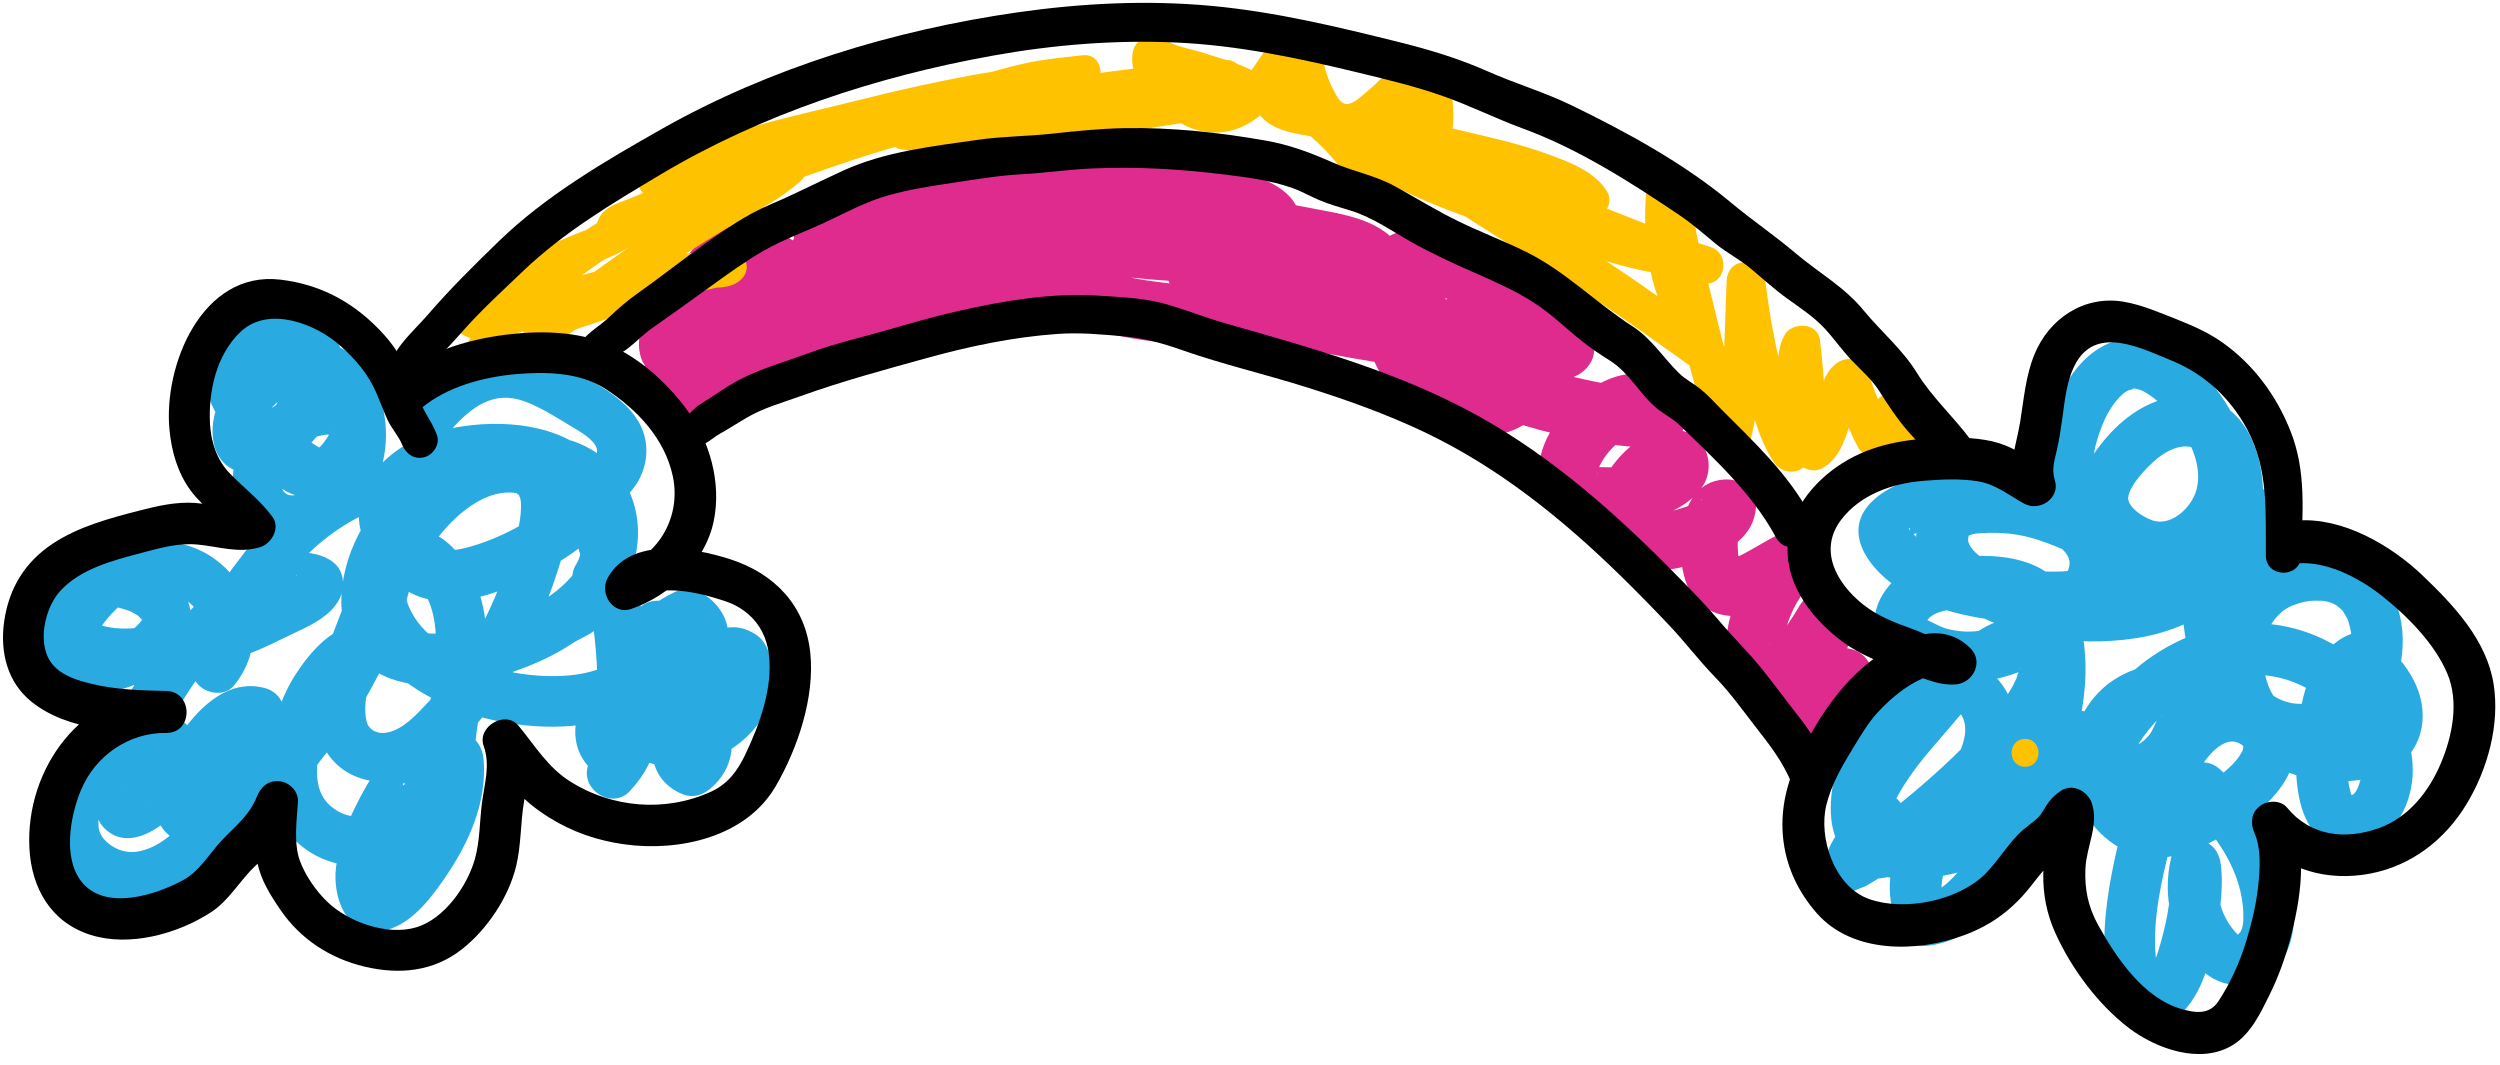
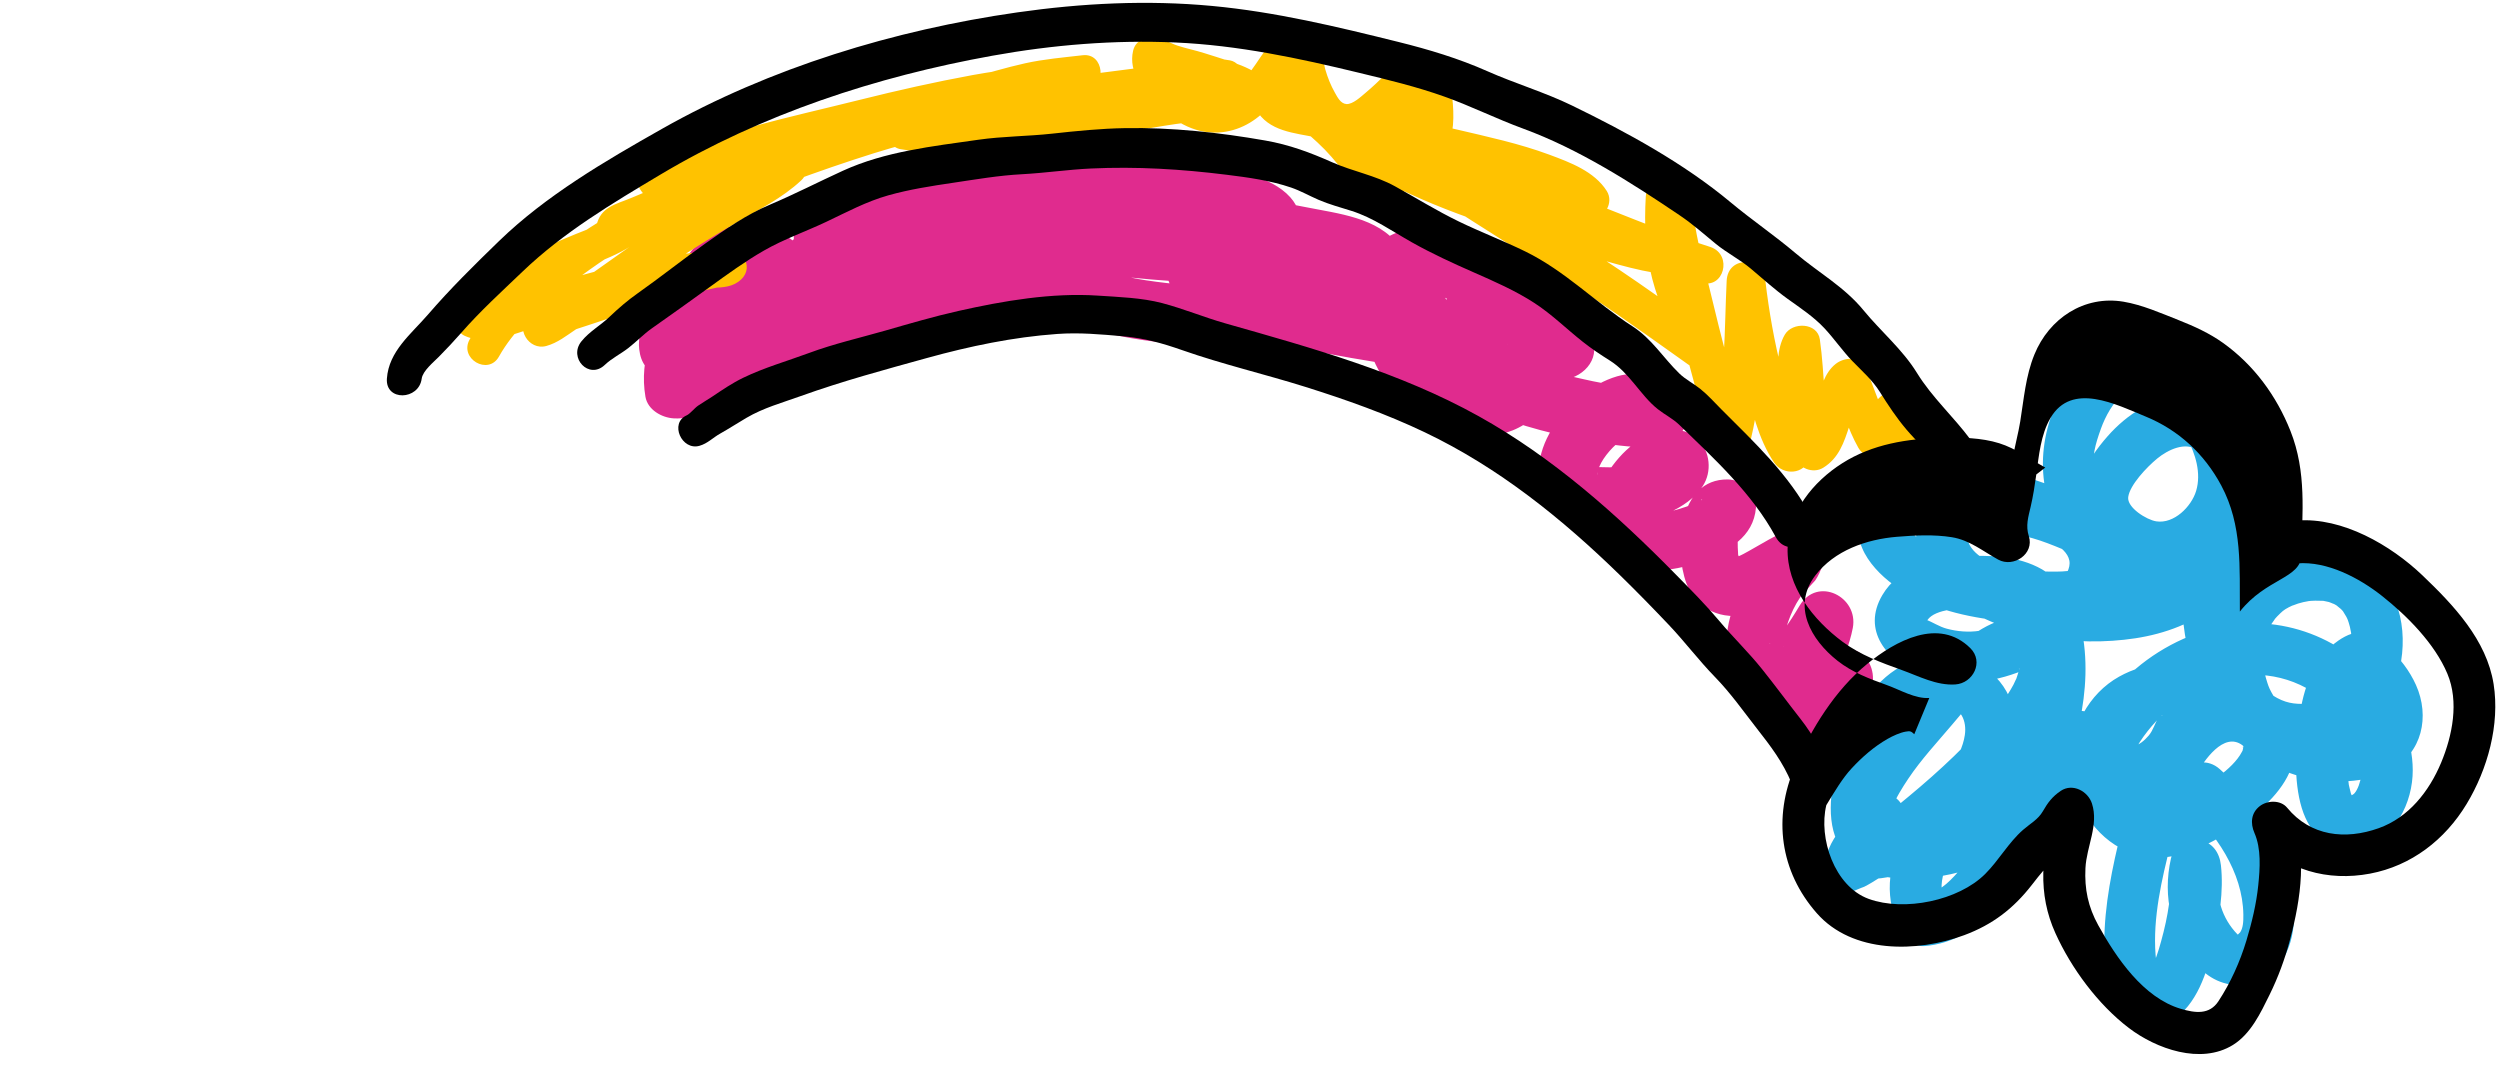
<svg xmlns="http://www.w3.org/2000/svg" height="395.5" preserveAspectRatio="xMidYMid meet" version="1.0" viewBox="-1.1 -1.1 928.4 395.5" width="928.4" zoomAndPan="magnify">
  <g>
    <g id="change1_1">
-       <path d="M102.15,147.68c-2.63,6.28-5.6,12.92-5.37,19.89c0.31,9.48,7.63,15.6,16.84,16.1 c14.98,0.83,32.81-21.15,22.23-34.74c-5.8-7.45-17.23-7.07-25.32-4.18c-9.04,3.22-17.3,9.82-21.72,18.45 c-4.57,8.93-4.93,19.99,1.03,28.41c6.73,9.51,19.01,10.91,29.15,6.42c20.06-8.88,27.72-32.82,20.69-52.73 c-3.12-8.83-9.26-16.32-18.6-18.85c-10.75-2.91-22.34,0.65-30.67,7.68c-8.04,6.79-14.36,18.65-12.12,29.4 c2.31,11.09,13.86,13.69,23.1,9.56c18.37-8.2,33.97-36.52,18.87-54.1c-7.83-9.11-22.41-10.16-32.61-4.67 c-11.16,6-15.41,18.93-11.64,30.79c3.59,11.31,12.17,20.53,21.13,27.95c4.79,3.96,9.74,7.71,15.45,10.25 c5.79,2.58,11.82,4.2,17.91,5.92c-0.73-5.61-1.47-11.22-2.2-16.83c-15.86,7.11-28.26,18.19-38.76,31.88 c-5.58,7.28-11.26,14.66-15.07,23.06c-3.37,7.43-7.52,16.48-3.08,24.3c2.7,4.74,10.61,6.45,14.39,1.85 c12.32-14.97,8.19-35.99-7.27-47.1c-14-10.06-34.63-8.12-47.18,3.34c-9.56,8.73-23.32,25.1-13.59,38.09 c10.61,14.17,31.92,7.77,43.27-1.82c9.25-7.82,12.45-21.1,3.5-30.42c-6.64-6.91-16.72-9.53-25.96-10.34 c-8.36-0.73-18.59,0.52-24.81,6.75c-8.48,8.51-3.98,20.56,3.16,28.21c12.01,12.87,31.13,11.33,46.86,8.43 c8.67-1.6,17.4-3.4,25.74-6.3c7.06-2.45,13.63-5.96,20.37-9.14c5.57-2.62,11.72-5.82,14.85-11.39c2.29-4.08,2.24-9.89-1.21-13.34 c-2.91-2.91-7.54-4.07-11.5-4.39c-14.08-1.14-28.21,8.8-38.29,17.61c-13.54,11.84-24.64,28.55-31.49,45.07 c-2.84,6.87-4.44,14.05-6.4,21.19c-1.68,6.13-3.11,13.73,2,18.7c12.05,11.71,31.7-8.57,35.13-19.61 c4.69-15.05-9.42-27.37-23.77-24.95c-22.47,3.79-40.34,35.86-28.63,56.26c8.87,15.47,28.16,18.67,43.35,11.37 c16.28-7.82,26.87-24.29,32.75-40.73c1.48-4.12,2.75-8.29,4.46-12.32c1.82-4.29,3.3-8.44,3.33-13.18 c0.03-4.11-2.91-7.83-6.82-8.95c-13.42-3.86-24.31,6.46-31.37,16.63c-5.18,7.46-10.43,17.5-9.88,26.82 c0.87,14.67,16.47,17.48,28.21,13.62c12.81-4.21,21.68-14.47,29.4-25.02c4.85-6.63,10.04-12.99,14.97-19.55 c5.25-6.99,8.68-14.44,12.91-22.01c3.69-6.6-1.14-13.08-7.95-13.85c-10.87-1.24-20.28,10.43-25.46,18.51 c-6.04,9.42-9.34,21.81-10.13,32.89c-0.96,13.43,4.44,25.87,16.09,33.03c11.01,6.77,25.43,6.44,36.06-0.89 c9.42-6.5,19.85-17.74,15.54-30.16c-2.42-6.97-9.08-10.87-16.29-8.8c-5.52,1.59-9.37,6.15-12.25,10.84 c-6.4,10.44-12.3,22.16-13.8,34.44c-1.31,10.76,3.56,25.47,16.98,23.57c10.06-1.43,17.8-11.5,23.2-19.31 c9.05-13.08,16.03-28.34,14.61-44.58c-0.32-3.68-2.65-8.43-6.87-9.03c-11.87-1.67-17.71,7.31-21.7,17.09 c-1.35,3.32-2.44,6.73-3.67,10.08c-2.06,5.6-1.45,12.17-3.81,17.55c-4.73,10.8,9.39,19.69,16.1,9.41 c5.4-8.29,9.97-16.23,12.63-25.89c2.64-9.58,3.52-19.5,4.77-29.32c2.21-17.29,6.79-35.87,0.45-52.85 c-2.77-7.42-7.37-15.27-14.31-19.49c-7.67-4.66-16.7-3.31-22.81,3.17c-8.02,8.51-12.46,21.92-16.65,32.69 c-4.53,11.61-9.14,26.21-4.99,38.58c5.72,17.02,25.25,20.7,39.58,11.87c14.44-8.9,26.02-24.78,34.11-39.35 c6.81-12.27,12.22-25.78,16.23-39.25c3.22-10.82,6.03-24.84-1.52-34.54c-9.61-12.35-28.52-8.54-40.09-1.38 c-14.38,8.9-25,23.56-31.16,39.12c-5.85,14.79-6.23,33.35,10.63,40.44c14.44,6.08,32.42,1.21,46.59-3.68 c15.06-5.2,30.24-13.95,38.27-28.26c8.05-14.33,7.81-32.63-3.5-45.13c-11.26-12.45-29.1-14.21-44.59-10.67 c-15.82,3.61-32.21,12.28-42.88,24.7c-10.82,12.6-17.54,33.29-11.1,49.41c6.14,15.37,22.97,18.64,37.83,17.12 c9.35-0.96,18.6-2.76,27.39-6.15c4.34-1.68,8.61-3.56,12.68-5.83c1.95-1.09,3.81-2.29,5.69-3.48c2.01-1.28,4.21-2.18,6.28-3.46 c7.72-4.8,11.1-12.23,12.25-20.95c-0.43,1.58-0.86,3.17-1.28,4.75c6.29-10.78,4.19-21.73,0.28-32.93 c-2.82-8.07-7.39-14.96-14.4-19.97c-14.7-10.5-37.5-10.45-54.22-5.72c-9.51,2.69-18.28,8.32-24.03,16.44 c-6.47,9.13-5.68,20.58,0.37,29.73c5.39,8.14,13.16,14.95,23.06,16.29c8.92,1.21,18.06-1.04,26.33-4.31 c8.72-3.45,17.12-7.74,24.85-13.08c9.26-6.39,14.79-14.22,15.14-25.74c0.09-3.07-1.8-6.73-4.64-8.09 c-16.86-8.1-37.43-12.97-55.6-6.22c-19.66,7.3-35.03,28.75-35.88,49.72c-1.71,42.14,54.07,59.69,87.76,53.46 c10.52-1.95,20.64-6.37,27.88-14.48c3.61-4.04,8.15-9.53,9.4-14.91c1.81-7.76-3.03-13.23-9.89-15.8 c-2.78-1.04-7.24,0.03-9.11,2.41c-10.15,12.93-18.33,43.25,4.39,48.55c6.81,1.59,14.16-0.04,19.23-4.95 c4.81-4.65,6.84-11.29,8.77-17.5c1.14-3.65,1.38-7.5,0.95-11.27c-0.4-3.49-0.04-6.86-1.28-10.28 c-2.62-7.21-11.35-14.27-19.09-10.47c-11.72,5.76-22.9,15.53-25.51,28.87c-2.38,12.18,0.79,26.31,12.42,32.69 c13.05,7.16,29.23,1.97,39.56-7.46c4.98-4.55,8.65-10.31,9.61-17.04c0.95-6.62,0.47-17.22-5.61-21.26 c-7.58-5.03-15.26-3.03-20.98,3.43c-5.22,5.89-10.02,10.92-13.03,18.41c-4.95,12.34-9.5,29.39,5.45,36.84 c4.09,2.04,7.93,1.35,11.37-1.47c9.27-7.61,10.09-19.03,4.93-29.32c-5.04-10.05-13.19-14.94-24-16.53 c-4.55-0.67-8.84-1.77-13.47-0.49c-4.69,1.29-8.49,4.41-11.34,8.25c-7.3,9.82-9.28,22.64,0.47,31.54 c3.27,2.99,7.43,3.37,11.33,1.46c-0.42,0.11-0.85,0.21-1.27,0.32c-1.86-4.58-3.72-9.15-5.59-13.73c-1.12,2.31-2.31,4.28-4.06,6.15 c5.2,3.03,10.41,6.06,15.61,9.09c4.85-17.6,5-35.9,2.97-53.93c-1.02-9.04-2.13-18.25-3.99-27.17c-1.2-5.74-3.48-11.24-4.39-17.05 c-0.15-0.97-0.26-1.93-0.28-2.93c-0.04-1.45-0.39-0.22,0.42-1.62c1.89-3.23,4.72-5.74,6.43-9.12c3.51-6.92,3.57-14.78-0.44-21.5 c-3.65-6.11-9.82-10.43-15.79-14.03c-7.02-4.23-14.3-8.64-22.11-11.24c-17.65-5.86-33.18,2.67-44.83,15.5 c-8,8.81,5.07,21.95,13.1,13.1c7.6-8.37,15.76-15.01,27.62-10.6c5.92,2.2,11.54,5.85,16.94,9.1c3.1,1.87,8.7,4.89,9.69,8.39 c1,3.51-5.04,8.5-6.87,11.74c-3.32,5.88-2.75,12.37-1.53,18.73c0.98,5.12,2.72,10.04,3.92,15.1c1.54,6.48,2.31,13.28,3.13,19.89 c2.18,17.61,2.76,35.43-2.02,52.66c-2.44,8.81,9.15,15.99,15.61,9.09c2.81-3,5.19-6.23,6.99-9.92c2.65-5.43,0.54-11.94-5.59-13.73 c-4.81-1.41-8.72-0.6-13.14,1.56c3.78,0.49,7.55,0.97,11.33,1.46c-1.64-1.5-1.39-0.88-1.19-2.57c0.19-1.63,1.9-4.32,3.15-5.42 c0.78-0.69,0.3-0.68,1.47-0.47c2.4,0.43,5.11,0.83,7.69,1.21c3.33,0.49,5.43,3.02,7.03,5.88c2.15,3.84,2.15,5.1-1.23,7.89 c3.79-0.49,7.58-0.98,11.37-1.47c-1.64-0.81-0.94,0.07-1.16-0.35c-0.12-0.23-0.12-1.38-0.01-2.25c0.38-2.96,1.88-6.59,2.97-9.65 c1.19-3.38,2.74-6.61,5.13-9.32c1.32-1.5,2.97-2.62,4.33-4.05c2.9-3.02,1.5-1.79,0.07-1.71c-1.71,0.1-3.51-0.23-1.65,0.95 c-1.43-1.86-2.86-3.71-4.28-5.57c1.64,6.96,1.31,10.93-4.63,15.63c-4.25,3.36-12.86,6.59-17.27,2.71 c-3.45-3.04-3.34-9.51-1.78-14.08c2.49-7.27,9.86-11.21,16.16-14.75c-3.09,0-6.18,0-9.27,0c3.09,1.51,1.43,1.31,1.95,5.7 c0.44,3.8-0.74,6.97-2.05,10.54c-0.7,1.91-1.37,3.81-3.14,4.45c-1.65,0.59-0.53-0.49-1.73-0.39c0.89,0.4,0.88,0.35-0.03-0.15 c0.42,0.17,0.73,0.45,0.92,0.84c0.34,1.47-1.37-2.57-0.17-0.2c-0.16-0.52-0.29-1.05-0.39-1.59c0.13,1.08,0.15,1.05,0.06-0.09 c-0.02-1.22,0-2.45,0.16-3.66c-0.21,1.61,0.47-1.93,0.56-2.27c0.72-2.82,1.17-4.15,1.99-5.84c0.5-1.02,1.01-2.03,1.59-3 c0.27-0.46,2.21-3.12,0.55-1.03c-3.04,0.8-6.07,1.61-9.11,2.41c-1.06-2.41-2.12-4.81-3.17-7.22c-0.27,0.43-0.55,0.86-0.82,1.3 c-0.75,0.7-1.28,1.82-1.86,2.64c-0.79,1.1-1.54,2.11-2.48,3.11c-2.17,2.31-4.5,4.13-7.31,5.6c-5.02,2.62-11.19,3.72-16.28,4.01 c-12.6,0.74-26.01-1.75-37.46-7.09c-11.3-5.27-22.25-14.31-22.04-27.94c0.19-12.7,10.41-27.52,22.11-32.41 c13.08-5.47,28.96-1.56,41.16,4.37c-1.55-2.7-3.1-5.4-4.64-8.09c-0.21,6.07-4.03,8.36-9.28,11.67c-5.39,3.4-11.05,6.52-16.99,8.87 c-5.57,2.21-13.43,4.79-18.62,3.96c-4.42-0.7-11.06-6.73-11.81-12.32c-0.73-5.42,6.55-10.13,10.85-12.04 c6.71-2.97,14.67-3.55,21.92-3.44c6.44,0.09,13.47,0.95,18.96,4.07c4.53,2.57,7.26,6.35,8.95,11.75 c1.04,3.32,2.55,7.32,2.98,10.72c0.23,1.8-0.21,3.34-0.9,4.98c-0.55,1.31-1.49,2.42-1.87,3.82c-0.35,1.28-0.29,2.6-0.77,3.88 c-0.79,2.12-2.09,3.19-4.2,4.25c-4.29,2.15-8.21,4.92-12.5,7.14c-7.8,4.03-16.38,6.53-25.04,7.88c-6.36,1-13.33,1.63-18.92-0.3 c-1.32-0.45-3.22-1.56-4.15-2.86c-1.24-1.73-1.66-5.09-1.66-7.78c0-7.9,2.29-16.18,7.16-22.5c9.03-11.71,24.89-19.46,39.29-21.63 c11.01-1.67,25,2.61,26.48,15.34c1.69,14.58-10.87,25.09-22.59,30.88c-6.39,3.15-13.3,5.06-20.19,6.77 c-6.51,1.62-14.3,3.59-20.93,1.51c-2.09-0.66-3.77-1.39-4.3-2.82c-0.93-2.49-0.2-5.99,0.37-8.53c1.49-6.69,4.56-12.85,8.25-18.59 c6.94-10.82,19.36-22.87,31.8-21.46c2.17,0.24-0.08,0.26,1.75,0.71c0.08,0.02-0.14-0.01-0.14-0.05c0,0.14,0.71,1.79,0.38,0.61 c-0.32-1.14,0.14,0.5,0.18,0.76c0.04,0.26,0.41,1.93,0.23,0.81c-0.19-1.18,0.07,1.12,0.07,1.36c0.08,5.06-0.89,9.24-2.62,14.99 c-4,13.3-9.42,26.48-16.55,38.39c-4.31,7.21-9.37,13.77-15.08,19.93c-4.13,4.45-9.85,10.95-16.29,11.64 c-1.25,0.13-2.36,0-3.53-0.48c-0.47-0.19-0.9-0.49-1.33-0.76c-1.32-0.85,0.75,0.7-0.35-0.32c-1.29-1.2-1.55-2.15-1.88-4.2 c-0.75-4.72,0.56-10.52,2.11-15.93c3.13-10.92,7.02-20.72,12.76-30.91c0.54-0.97,3.27-5.61,4.04-5.07c0.14,0.1-2.1,0.52-2.05,0.34 c0.04-0.16,1.03,0.46,1.1,0.55c0.89,1.15,2.01,2.05,2.85,3.25c4.32,6.18,5.33,13.62,5.25,21c-0.1,8.73-1.63,17.33-2.83,25.95 c-1.27,9.09-1.95,18.26-4.04,27.21c-2.21,9.49-6.28,16.69-11.52,24.76c5.37,3.14,10.73,6.27,16.1,9.41 c3.51-8.02,3.92-16.82,6.82-25.09c0.92-2.62,1.76-5.18,2.78-7.32c0.69-1.46,1.58-2.75,2.35-4.15c-0.45,0.82,0.57,0.06,0.03-0.02 c-0.88-0.13-2.75,0.65-3.88,0.49c-2.29-3.01-4.58-6.02-6.87-9.03c0.8,9.25-1.64,17.45-6.09,25.51c-1.93,3.49-4.03,6.91-6.32,10.17 c-1.5,2.14-1.85,2.6-4.21,5.15c-0.93,1-1.89,1.97-2.9,2.9c-0.47,0.43-0.98,0.91-1.5,1.29c1.05-0.76-0.22,0.06-0.38,0.16 c-0.9,0.58-0.58,0.01,0.39,0.29c1.04,0.3,3.37,1.96,3.75,1.96c0.43,0-0.03-0.44-0.07-0.24c0.17-0.77-0.44-1.93-0.43-3.2 c0.02-1.56,0.24-2.91,0.6-4.41c0.89-3.79,2.17-7.51,3.79-11.05c1.6-3.5,3.39-6.92,5.31-10.26c0.76-1.33,1.52-2.68,2.37-3.96 c0.03-0.04,0.97-1.43,0.31-0.62c0.23-0.28,1.48-1.95,1.24-1.17c-0.09,0.04-0.18,0.07-0.26,0.11c-2.4,1.07-4.71-0.04-6.92-3.33 c0.2-0.11,1.69-1.07,0.14,0.92c0.82-1.05-0.71,1.05-1.01,1.51c-1.62,2.47-3.97,4.62-6.36,6.34c-5.29,3.79-11.68,4.59-17.48,0.95 c-6.26-3.93-7.55-10.2-7-17.17c0.57-7.24,2.95-15.22,6.44-21.62c1.6-2.93,3.58-5.5,5.9-7.89c0.97-1.01,2.1-2.01,3.02-2.76 c0.22-0.18,2.17-1.26,0.94-0.7c1.59-0.72-0.73-0.2,0.93-0.01c-2.65-4.62-5.3-9.24-7.95-13.85c-3.31,5.93-5.84,12.11-9.77,17.69 c-4.11,5.84-8.69,11.34-13.04,17c-6.46,8.41-12.89,19.67-23.49,23.37c-1.9,0.67-5.31,0.42-6.68,1.02 c0.42,0.12,0.14,0.04-0.84-0.24c0.96,0.21,1.67,0.69,2.13,1.44c0.27,0.33,0.46,0.7,0.56,1.12c-0.22-0.91-0.25-1.05-0.1-0.41 c0.23,0.04,0.03-0.17,0.09-0.45c0.24-1,0.47-2,0.77-2.99c0.65-2.08,0.94-2.73,1.89-4.67c2.4-4.89,9.46-17.85,15.19-16.19 c-2.27-2.98-4.54-5.97-6.82-8.95c-0.04,5.12-3.84,10.81-5.48,15.64c-2.12,6.26-4.31,12.35-7.92,17.93 c-4.98,7.72-13.23,16.75-22.84,18.13c-3.77,0.54-7.46-0.66-10.41-3.03c-2.62-2.11-3.41-3.92-3.78-6.35c0.02,0.13-0.08-3,0.02-4.09 c-0.17,1.92,0.18-0.99,0.22-1.16c0.22-0.91,0.44-1.82,0.72-2.71c0.98-3.15,2.21-5.49,4.65-8.92c1.76-2.48-1.06,1.14,0.91-1.15 c0.41-0.48,0.83-0.95,1.26-1.41c0.64-0.68,1.31-1.31,1.98-1.97c0.04-0.04,2.32-1.97,0.9-0.87c3.33-2.59,4.26-2.98,7.28-3.51 c-2.37,0.41-0.05-0.02,0.43,0.12c2.3,0.63-1.93-0.73,0.33,0.09c2.21,0.8-1.64-1.05,0.44,0.18c0.36,0.21,1.5,0.66-0.01-0.12 c1.08,0.56,1.09,1.9,1.03,0.23c0.06,1.69-1.36,3.4-2.37,4.69c-1.1,1.41-2.57,2.86-3.92,3.93c-1.2,0.95-3.85,1.9-4.22,2.44 c1.35-1.99,6.59,2.75,7.43,5.24c0.42,1.26,0.49-1.2-0.03,0.6c0.62-2.11,0.99-4.33,1.6-6.45c1.22-4.29,2.03-8.68,3.42-12.92 c2.11-6.45,5.25-12.49,8.78-18.27c6.09-9.95,13.63-20.02,22.82-27.28c4.17-3.3,8.98-6.43,13.92-8.44c1.48-0.6,4.75-1.55,5.38-1.63 c0.99-0.12,2.1-0.15,3.09-0.03c-0.66-0.08,0.35,0.24,0.84,0.52c-1.41-1.83-2.82-3.67-4.23-5.5c-0.04-0.23,0.69-5.04,0.81-4.92 c-0.38-0.41,0.69,0.11-0.34,0.3c-0.74,0.13-0.52,0.43-1.28,0.91c-2,1.27-4.12,2.33-6.26,3.34c-4.11,1.95-8.16,4.17-12.34,5.95 c-10.97,4.66-23.71,7.3-35.53,8.75c-5.14,0.63-10.65,0.99-15.71-0.34c-1.97-0.52-3.84-1.2-5.49-2.41 c-2.14-1.57-2.65-2.37-3.51-3.84c-0.38-0.64-0.75-1.28-1.08-1.94c0.64,1.29,0.28,0.83,0.05-0.17c-0.38-1.64-0.05,1.87,0.04,0.32 c0.1-1.56-0.33,2.29,0,0.34c-0.03,0.16-1.76,2.78-0.31,1.03c0.35-0.43-1.53,1.5-0.23,0.26c0.77-0.74,1.77-0.71,0.04-0.14 c1.18-0.39,2.34-0.69,3.54-1c1.03-0.26,1.72-0.21,0.17-0.07c0.81-0.07,1.62-0.14,2.43-0.18c1.45-0.06,2.89-0.04,4.34,0.05 c0.74,0.05,1.47,0.12,2.21,0.19c1.08,0.11-0.54-0.07-0.62-0.09c0.49,0.08,0.98,0.14,1.46,0.25c1.55,0.34,3.1,0.67,4.62,1.15 c0.68,0.21,1.35,0.46,2.02,0.69c1,0.34-0.54-0.25-0.6-0.28c0.41,0.19,0.84,0.36,1.23,0.58c1.13,0.64,2.24,1.24,3.3,2 c-2.22-1.57,1.88,2.26,0.11,0.17c0.29,0.34,1.39,1.56,0.41,0.55c-0.55-0.56-0.2,0.55-0.05-0.3c0.29-1.64,0.01,0.38-0.06,0.68 c-0.27,1.01,0.18-1.12,0.14-1.02c-0.11,0.3-0.09,0.97-0.32,1.2c0.9-0.91-0.59,0.85-0.11,0.23c-0.68,0.88-1.52,1.72-2.36,2.45 c-1.74,1.51-3.84,2.75-5.95,3.68c-1.73,0.76-3.81,1.44-5.59,1.69c-1.59,0.21-3.81-0.13-3.87-0.15c-3.16-0.86,0.62-0.83-0.62,0.74 c0.87-1.11,1.64-3.72,2.86-5.44c5.9-8.25,13.57-15.83,24.56-14.24c9.14,1.32,20.07,13.06,12.62,22.13 c4.8,0.62,9.59,1.24,14.39,1.85c1.29,2.26,0.25,2.08,1.1-0.6c0.36-1.12,0.8-2.2,1.22-3.3c1.28-3.35,2.93-6.5,4.8-9.56 c3.68-6.05,7.99-11.85,12.5-17.31c8.56-10.38,18.44-17.91,30.77-23.33c7.61-3.35,4.77-14.8-2.2-16.83 c-5.91-1.72-12.08-3.09-17.5-6.1c-5.46-3.03-10.31-7.26-14.71-11.66c-4.57-4.58-17.14-19.58-5.74-23.86 c11-4.13,12.24,7.58,8.05,14.87c-1.58,2.74-3.5,5.1-5.74,7.32c-1.95,1.95-4.61,3.33-6.43,4.88c-1.01,0.86-0.79-0.52-0.08,0.23 c0.43,0.45,3.05,2.55,2.73,2.56c-0.38,0.02,0.96-4.8,1.39-5.72c3.49-7.48,16.03-14.87,22.47-8.12c6.27,6.58,5.85,19.83,1.19,27.45 c-2.89,4.73-16.66,16.14-18.07,4.5c-1.04-8.56,9.12-16.64,16.94-17.49c0.74-0.08,1.76,0.13,2.4-0.08 c1.45-0.46,0.51,0.61-0.09-0.85c-0.18-0.44-0.34-1.08-0.54-1.47c-0.32-0.61-0.17,0.46,0.06,0.06c0.24-0.41-0.43,1.72-0.66,2.28 c-0.28,0.67-1.93,3.12-2.98,4.2c-1.52,1.55-2.63,2.31-3.76,2.51c1.54-0.28-1.62-0.16-1.9-0.12c-1.62,0.25-0.17-0.98,0.05,0.22 c0.28,1.49-0.05-0.25-0.07-0.85c0.05,0.99,0.13-1.46,0.17-1.84c0.36-3.75,2.33-8.8,3.76-12.87c1.33-3.78-1.51-8.01-5.14-9.05 C106.97,141.33,103.68,144.03,102.15,147.68L102.15,147.68z" fill="#29abe2" />
-     </g>
+       </g>
    <g id="change1_2">
      <path d="M692.18,295.52c-5.98,7.27-15.78,15.47-15.52,25.76c0.13,5.19,5.5,10.4,10.97,8.36 c0.89-0.33,1.75-0.73,2.63-1.09c0.31-0.12,0.98-0.36-0.4,0.19c-2.18,0.87,1.28-0.51,1.39-0.56c0.94-0.45,1.84-1,2.74-1.52 c2.32-1.37,4.57-2.85,6.8-4.37c7.05-4.83,13.09-9.49,19.02-14.35c13.34-10.94,26.15-22.8,36.61-36.58 c7.57-9.97,16.19-26.07,5.42-37.05c-16.68-17-38.32,5.68-49.07,18.21c-15.52,18.08-40.76,42.21-27.97,68.17 c1.42,2.88,5.02,4.73,8.15,4.67c12.31-0.23,22.74-5.65,31.48-14.09c8.52-8.22,17.27-18.53,21.1-29.87 c3.84-11.35,2.33-24.63-7.24-32.67c-9.64-8.1-22.6-8.42-33.41-2.38c-10.88,6.08-17.26,17.6-21.31,28.97 c-3.55,9.98-6.87,23.72-3.21,34.11c7.01,19.85,33.33,17.29,49.35,12.46c23.08-6.96,48.16-20.23,57.85-43.55 c1.29-3.1-0.31-7.12-2.47-9.36c-14.96-15.46-40.35,2.17-53.32,11.95c-19.49,14.7-40.54,39.18-26.56,64.56 c1.52,2.77,5.05,4.99,8.28,4.75c21.83-1.66,34.18-22.73,42.47-40.65c9.75-21.09,19.2-45.31,17.13-68.99 c-1.04-11.9-4.89-23.97-15.86-30.26c-8.86-5.08-19.99-5.49-29.94-4.72c-11.11,0.86-23.3,3.98-29.36,14.27 c-7.71,13.09,1.63,24.34,13.73,29.14c23.91,9.48,50.73-3.01,66.35-21.83c8.53-10.28,11.5-23.48,2.46-34.57 c-7.26-8.9-19.44-13.76-30.19-16.8c-9.91-2.81-19.31-3.28-29.43-1.67c-9.45,1.5-20.55,4.4-27.36,11.59 c-10.19,10.76-0.89,23.47,8.6,30.32c11.12,8.03,24.67,11.53,38.09,13.17c11.08,1.35,23.17,2.24,34.21,0.04 c10.7-2.13,21.87-11,21.34-22.86c-0.51-11.43-11.85-16.37-20.93-20.04c-2.8-1.13-1.31-0.51-4.2-1.77 c-3.3-1.44-6.63-2.81-10.07-3.87c-6.39-1.96-13.15-2.91-19.81-3.1c-11.17-0.32-24.18,1.41-28.74,13.24 c-4.84,12.56,2.71,24.24,12.75,31.34c18.73,13.24,44.91,17.11,67.18,13.71c10.92-1.67,21.93-5.67,30.42-12.9 c7.65-6.53,12.69-16.29,15.24-25.89c5.38-20.18-0.87-51.98-27.46-51.25c-11.32,0.31-21.29,6.77-28.57,15.06 c-7.64,8.69-14.42,20.17-9.3,31.83c4.65,10.6,16.94,18.57,28.52,18.69c12.73,0.13,24.96-8.98,30.06-20.34 c10.14-22.62-5.27-49.87-24.64-62.21c-8.48-5.4-18.82-6.06-27.52-0.81c-8.2,4.94-13.35,13.65-16.88,22.28 c-7.98,19.53-4.81,40.64,10.77,55.54c15.47,14.79,44.17,24.26,62.52,9.22c4.73-3.88,7.11-7.57,9.94-11.47 c3.22-4.45,6.18-10.56,3.99-16.08c-1.68-4.23-4.54-6.51-9.08-6.91c-11.03-0.98-19.31,9.29-23.92,18 c-4.63,8.76-7.09,17.76-6.58,27.7c1.11,21.34,11.76,45.56,34.13,51.52c16.71,4.45,33.46-2.68,41.74-17.89 c6.9-12.68,8.46-29.83,0.78-42.56c-9.4-15.6-29.73-17.69-45.14-10.22c-16.48,7.98-22.85,26.96-19.96,44.15 c2.93,17.38,16.08,32.18,33.42,36.11c10.49,2.38,22.58,2.49,32.28-2.68c11.8-6.29,14.63-19.91,9.44-31.52 c-2.35-5.25-6.02-10.06-10.3-13.9c-2.26-2.03-4.95-4.54-7.95-5.37c-3.76-1.04-7.52,0.65-10.57,2.75 c-8.57,5.9-12.5,16.38-14.14,26.28c-2.68,16.17-5.23,52.29,20.1,50.44c13.35-0.97,20.81-14.18,21.58-26.36 c0.73-11.62-4.3-23.91-11.21-33.01c-14.92-19.64-40.41-28.27-64.17-21.52c-13.31,3.78-25.69,11.49-34.77,21.94 c-7.27,8.37-15.91,19.75-12.74,31.57c4.33,16.17,26.84,10.09,36.01,2.17c9.3-8.04,16.29-23.45,8.94-34.86 c-7.07-10.98-21.17-8.74-31-3.27c-11.47,6.39-18.11,19.19-17.94,32.2c0.17,12.55,7.21,25.5,18.43,31.5 c10.56,5.65,21.05,3.89,31.36-1.1c15.35-7.42,40.94-24.53,31.12-44.93c-5.24-10.89-19.52-14.41-30.31-10.33 c-10.94,4.14-18.12,14.12-22.82,24.42c-5.19,11.39-8.82,23.59-11.47,35.8c-2.96,13.63-5,28.12-3.26,42.06 c0.73,5.79,2.08,11.9,6.21,16.31c4.82,5.15,12.21,5.47,18.05,1.93c9.53-5.77,13.31-18.2,15.62-28.39 c2.14-9.42,3.86-19.76,2.78-29.43c-0.52-4.67-3.19-8.68-8.19-9.28c-4.45-0.53-9.31,2.11-10.36,6.77 c-3.24,14.33,0.15,28.56,9.84,39.78c9.81,11.36,26.55,9.04,32.98-4.65c4.9-10.43,2.94-23.37-1.01-33.81 c-4.95-13.09-13.26-25.23-23.73-34.52c-8.95-7.94-22.18,5.2-13.18,13.18c11.79,10.46,21.77,25.19,21.98,40.87 c0.03,2.45-0.04,5.09-1.34,6.82c0.43-0.57-0.84,0.78-1.03,0.95c-0.78,0.71,0.33-0.14,0.72,0.07c-0.13-0.07-1.3-1.3-1.61-1.67 c-5.33-6.23-7.25-14.13-5.41-22c-6.18-0.84-12.37-1.67-18.55-2.51c0.97,9.37-0.8,19.16-3.29,28.16 c-1.21,4.37-2.16,7.66-4.53,11.32c-1.83,2.82,2.07-3.16-1.2,1.38c-0.37,0.34-0.75,0.69-1.12,1.03c1.62-1.23,3.45-1.23,5.49-0.02 c0.27,0,1.27,0.74,1.16,1.15c0.24-0.91-1.09-3.68-1.27-4.71c-2.25-13.31,0.54-28.1,3.72-41.04c2.54-10.33,5.48-21.14,10.57-30.57 c2.98-5.51,10.44-16.45,17.35-11.24c1.03,0.78-0.29,1.22,0.26,0.43c0,0.29,0,0.58,0,0.87c0.19-1.08,0.17-1.06-0.07,0.07 c-0.62,2.53,0.84-1.26-0.42,1.14c-1.75,3.33-5,6.34-8.67,9.14c-2.85,2.18-6.89,4.64-10.4,6.56c-1.68,0.92-3.39,1.8-5.13,2.62 c-0.5,0.23-0.99,0.46-1.49,0.69c-1.04,0.45-0.92,0.41,0.34-0.13c-0.64,0.26-1.3,0.5-1.96,0.71c-8.73,2.63-15.98-5.82-16.83-14.04 c-0.53-5.06,1.14-10.77,4.8-14.35c1.43-1.39,4.21-3.02,5.22-3.44c1.03-0.43,2.17-0.81,3.27-1.03c0.35-0.07,2.31-0.4,1.24-0.16 c-2.47,0.55,0.7-2.39-1.35,0.7c-1.36,2.06-1.9,4.58-3.59,6.59c-3.4,4.06-7.22,5.29-12.18,4.37c1.92,1.48,3.85,2.96,5.77,4.44 c0.46,0.95,0.37-0.78,0.28-0.62c0.65-1.11,0.93-2.59,1.6-3.77c1.59-2.83,3.53-5.42,5.63-7.89c5.5-6.45,12.16-11.68,19.95-15.11 c13.19-5.81,27.6-5.36,39.87,2.36c9.83,6.19,19.37,19.44,17.96,31.15c-0.28,2.32-1.28,5.19-2.5,6.54 c-0.84,0.93-2.2,0.81-0.61,1.46c-0.02-0.01-0.42-0.59-0.73-1.47c-0.19-0.55-0.8-3.45-0.75-3.12c-0.39-2.65-0.4-5.41-0.44-8.08 c-0.09-6.63,0.23-12.65,1.69-18.75c0.75-3.14,1.64-5.81,2.87-7.94c1.44-2.5,1.97-3.03,4.86-4.27c-3.19,0-6.38,0-9.57,0 c3.74,2.54,9.23,8.22,9.15,13.07c-0.02,1.05-0.07,0.99-0.36,1.75c-0.04,0.11-0.87,1.17-0.53,0.89c-2.03,1.71-4.59,2.26-7.11,2.59 c-5.26,0.69-10.1,0.12-15.08-1.4c-3.64-1.11-7.09-3.24-10.03-6.3c-1.78-1.85-1.64-1.62-3.25-4.29c-1.53-2.55-1.95-3.59-2.46-5.19 c-0.37-1.16-0.71-2.32-0.99-3.5c-0.14-0.6-0.57-2.98-0.47-2.29c-0.11-0.83-0.21-4.7-0.08-6.77c0.1-1.64-0.31,0.84,0.19-1.39 c0.22-1,0.43-1.99,0.71-2.97c0.12-0.4,1.27-3.49,0.53-1.78c0.46-1.05,1-2.07,1.58-3.05c0.22-0.36,2.15-2.96,0.99-1.57 c0.74-0.89,1.56-1.7,2.39-2.51c1.24-1.2,2.1-1.77,4.77-3c-1.37,0.63,1.37-0.46,1.78-0.58c1.3-0.39,2.64-0.72,3.99-0.92 c0.37-0.06,1.2-0.12,2.41-0.15c0.74-0.02,3.76,0.12,3.12,0.04c-1.03-0.13,1.49,0.33,1.91,0.45c0.73,0.2,3.06,1.34,1.26,0.37 c0.85,0.45,1.67,0.92,2.48,1.46c-1.65-1.09,0.09,0.2,0.75,0.78c0.34,0.3,0.63,0.69,0.94,1.03c-0.21-0.23-1.1-1.67-0.21-0.26 c0.44,0.7,0.87,1.38,1.28,2.1c0.46,0.81,0.99,2.39,0.37,0.66c0.37,1.03,0.7,2.07,0.97,3.13c0.09,0.37,0.62,3.29,0.45,2.04 c-0.16-1.18,0.08,1.27,0.11,1.76c0.05,1.03,0.04,2.06,0,3.09c-0.03,0.77-0.32,3.43-0.03,1.37c-0.29,2.08-0.78,4.15-1.42,6.16 c-0.13,0.39-1.01,2.83-0.61,1.83c0.29-0.73-0.91,1.87-1.21,2.42c-0.44,0.8-0.93,1.57-1.41,2.35c-0.27,0.44-0.58,0.86-0.89,1.28 c-0.82,1.14,0.99-1.13,0.05-0.1c-0.6,0.67-1.19,1.34-1.84,1.97c-0.37,0.36-0.76,0.69-1.13,1.04c-1.29,1.22,0.74-0.45-0.18,0.17 c-0.75,0.5-1.5,0.97-2.27,1.44c-0.44,0.27-0.91,0.48-1.37,0.71c0.32-0.16,1.81-0.61,0.11-0.06c-0.89,0.29-1.79,0.52-2.67,0.79 c-0.28,0.09-1.98,0.41-0.75,0.2c1.31-0.21-0.98,0.08-1.24,0.09c-4.42,0.13-7.85-0.25-12.34-3.12 c-10.54-6.73-14.71-21.95-14.74-33.73c-0.01-5,0.85-8.89,3.53-14.21c1.39-2.76,3.14-5.8,4.98-7.78c1.14-1.23,1.13-1.25,2.01-1.82 c1.54-1.01,0.71-0.34,0.25-0.19c1.79-0.6-1.06-0.12,0.96,0.06c-3.03-2.3-6.05-4.61-9.08-6.91c-0.09-0.23,0.43-2.57,0.48-2.56 c0.03,0.01-1.03,1.87-1.19,2.11c-1.07,1.72-1.84,2.64-2.57,3.58c-2.09,2.71-4.35,5.5-7.62,6.83c-5.65,2.29-13.33,0.61-18.88-1.21 c-11.91-3.91-23.73-14.46-24.74-27.57c-0.43-5.58,0.6-9.62,2.8-15.71c1.67-4.63,4.48-9.74,8.33-13.02 c0.05-0.04,1.2-0.92,2.42-1.46c-1.87,0.83,2.7-0.62,0.5-0.21c1.67-0.31,1.33-0.18,2.29,0.05c1.75,0.42,2.37,0.84,3.96,1.85 c6.1,3.88,10.96,9.97,14.39,16.25c3.19,5.85,5.43,13.11,3.44,19.72c-1.75,5.8-8.2,12.31-14.81,11.28 c-3.64-0.57-10.91-5.14-10.41-9.01c0.57-4.45,6.9-11.14,10.78-14.32c3.92-3.22,10.5-6.45,15.17-3.02 c4.35,3.2,5.35,9.72,5.45,14.58c0.27,13.17-5.74,25.94-16.82,31.67c-13.33,6.89-30.32,6.72-44.64,3.53 c-7.23-1.61-14.21-3.99-20.63-7.71c-2.65-1.53-5.75-3.3-7.54-5.88c-0.61-0.88-1.11-1.76-1.24-2.84c-0.08-0.68,0.55-3.08,0.2-1.94 c-0.2,0.65,0.1,0.11,1.12-0.17c1.36-0.38,2.11-0.4,3.27-0.48c4.42-0.3,9.06-0.18,13.44,0.52c7.9,1.25,15.1,4.65,22.43,7.66 c1.49,0.61,4.37,1.81,6.39,3.29c-1.1-0.82,0.29,0.31,0.33,0.32c1.95,0.56,0.04,0.9,0.13,0.15c-0.02,0.16-0.43-1.53-0.46-1.58 c-0.62-1.07,1.66-1.37-0.42,0.14c-4.93,3.58-9.75,3.82-15.89,3.76c-16.29-0.16-35.46-1.53-48.35-11.53 c-1.33-1.03-2.32-2.46-3.62-3.48c0,0-0.55-1.12-0.6-1.11c1.13-0.39-0.08,3.18-0.03,3.25c0.14,0.17,0.92-0.51,1.8-0.97 c1.27-0.66,2.44-1.26,3.75-1.75c6.2-2.35,12.88-3.65,19.36-3.71c6.33-0.05,13.22,1.89,19.57,4.32c4.45,1.7,14.12,5.32,15.19,10.85 c1.11,5.73-7.75,12.25-11.46,15.21c-6.32,5.04-13.8,9.65-21.92,10.9c-4.05,0.62-8.21,0.26-12.15-0.79 c-2.76-0.73-5.26-2.45-7.54-3.27c-1.22-0.44,0.38-0.02-0.08,0.75c0.47-0.78,1.06-1.53,1.89-2.13c2.26-1.65,5.89-2.32,8.65-2.73 c5.94-0.88,13.01-1.03,18.68,0.36c5.85,1.43,8.42,4.71,9.89,11.23c3.72,16.52-2.54,35.2-8.39,50.48 c-4.67,12.18-10.22,25.62-18.82,35.57c-1.83,2.11-3.98,4.34-6.01,5.74c-2.33,1.6-4.57,2.55-6.56,2.7 c2.76,1.58,5.52,3.16,8.28,4.75c-4.77-8.66,0.21-18.12,5.84-25.09c2.86-3.55,6.16-6.8,9.62-9.77c0.83-0.71,1.67-1.4,2.52-2.08 c0.63-0.5,1.26-1.01,1.9-1.5c-1.11,0.86,0.08-0.06,0.58-0.42c6.11-4.47,12.42-8.75,19.28-12c1.99-0.94,5.39-2.31,8.59-2.72 c-2.61,0.33,3.71-0.18,0.6-0.01c0.54-0.03,2.62,1.01,0.46,0.02c1.68,0.77-1.08-1.14,0.34,0.33c-0.82-3.12-1.65-6.24-2.47-9.36 c-2.95,7.08-10.02,12.68-16.07,17.02c-5.15,3.69-10.95,6.62-16.79,9.06c-10.96,4.59-25.05,9.97-36.22,5.57 c1.63,0.64-2.41-1.35-0.61-0.27c-1.11-0.67-0.62-0.72-0.26-0.05c-0.29-0.55-0.69-1-0.91-1.59c0.41,1.09-0.09-1.14-0.11-1.41 c-0.19-2.14,0.07-4.4,0.33-6.52c1.03-8.33,3.56-16.59,7.88-23.81c3.08-5.14,8.46-10.97,15.09-10.29c5.8,0.59,7.91,5.8,7.14,10.95 c-1.32,8.87-8.37,16.35-14.2,22.7c-5.83,6.35-12.4,11.7-21.36,11.92c2.72,1.56,5.43,3.12,8.15,4.67 c-3.64-7.28,2.13-16.68,6.37-23.02c4.84-7.24,10.79-13.59,16.4-20.23c5.17-6.12,10.4-12.61,16.8-17.51 c1.45-1.11,3.04-2.14,4.67-2.96c0.06-0.03,1.59-0.78,0.59-0.3c0.05-0.02,3.09-0.97,1.18-0.5c0.59-0.14,2.69,0.43,1-0.05 c-0.94-0.27-0.08-0.52-0.04-0.04c0.06,0.59,2.84,0.85-0.04-0.22c0.27,0.1,1.82,1.83,0.67,0.47c-1.03-1.21-0.1-0.06,0.09,0.23 c0.91,1.39-0.46-2.13-0.2-0.49c0.38,2.39-0.53-2.01,0.09,0.4c0.12,0.45-0.06,1.07-0.08,1.53c0.09-2.55,0.26-1.25,0-0.54 c-0.44,1.23-0.72,2.51-1.2,3.73c0.93-2.37-0.57,1.03-0.83,1.51c-0.65,1.21-1.36,2.39-2.1,3.55c-0.8,1.26-1.64,2.48-2.51,3.69 c-1.58,2.2-0.94,1.37-2.3,3.01c-9.47,11.45-20.42,21.64-31.84,31.13c-6.08,5.06-9.59,7.9-15.66,12.22 c-2.15,1.53-4.33,3.04-6.58,4.42c-0.81,0.5-1.67,0.93-2.47,1.44c-0.75,0.47-1.99,1.48-2.49,1.74c2.77-1.49,0.91-0.85,0.33-0.6 c4.35,2.49,8.69,4.99,13.04,7.48c-0.13-1.67-0.66,1.21,0.09-0.78c-0.27,0.7,0.85-1.67,0.86-1.68c1.05-1.88,2.28-3.67,3.55-5.41 c2.03-2.78,4.29-5.37,6.33-8.13C710.23,297.99,697.99,288.45,692.18,295.52L692.18,295.52z" fill="#29abe2" />
    </g>
    <g id="change2_1">
      <path d="M257.02,119.43c0.7-1.59,1.38-3.18,2.09-4.76c-6.28-2.65-12.57-5.3-18.85-7.95 c-1.29,3.41-1.57,6.91-2.36,10.45c-0.84,3.76-2.09,7.48-1.63,11.39c0.62,5.26,2.99,8.26,7.81,10.25 c10.21,4.24,18.83-7.49,23.37-14.75c1.77-2.84,3.44-5.78,4.83-8.83c1.37-3.01,2.39-6.22,3.84-9.16c1.46-2.95,3.24-5.62,3.94-8.91 c1.53-7.17-5.04-16.53-13.25-13.25c-5.96,2.38-10.1,6-13.48,11.47c-1.21,1.96-2.16,4.07-3.07,6.17c-0.69,1.59-1.34,3.19-2.01,4.79 c-1.44,3.4,0.77-1.61-0.57,1.32c-5.76,12.6-11.51,24.36-9.09,38.57c0.83,4.87,6.08,7.8,10.56,8.04c7.76,0.42,12.9-3.41,17.63-9.04 c4.02-4.78,8.41-9.21,12.28-14.14c7.09-9.04,16.37-19.8,18.05-31.54c0.91-6.31-1.51-11.14-7.65-13.47 c-13.89-5.27-22.11,13.76-27.73,23.16c-6.2,10.37-12.26,20.51-12.85,32.9c-0.37,7.66,7.27,11.8,13.9,10.59 c5.7-1.05,10.34-4.17,15.01-7.4c5.61-3.88,11.02-8.04,16.2-12.48c7.02-6.01,13.55-12.55,20.28-18.87 c4.95-4.65,9.95-9.64,13.58-15.41c5.02-7.99,5.11-20.58-5.8-23.81c-9.62-2.85-19.48,4.81-26.17,10.87 c-4.04,3.66-7.56,7.82-10.91,12.11c-4.02,5.16-8.54,10.42-11.66,16.19c-2.88,5.31-5.86,10.46-5.89,16.71 c-0.04,8.47,5.42,13.94,13.38,16.05c6.11,1.62,12.06,0.16,17.54-2.62c5.77-2.93,11.87-5.43,17.79-8.19 c13.16-6.14,26.04-12.96,38.69-20.09c11.93-6.72,26.13-12.17,30.07-26.56c0.97-3.53,0.07-8.03-2.78-10.52 c-14.26-12.47-36.63-8.33-52.91-2.09c-7.95,3.05-15.65,6.68-23.03,10.92c-7.25,4.17-15.56,9.05-20.34,16.11 c-5.89,8.68-2.64,19.41,7.03,23.44c9.16,3.81,20.08,2.37,29.53,0.53c19.89-3.89,39.07-11.23,58.27-17.55 c17.26-5.68,36.48-10.4,46.71-26.87c2.84-4.57,1.26-9.48-1.72-13.34c-5.97-7.73-16.54-9.94-25.65-11.36 c-12.55-1.95-25.05-2.76-37.71-1.36c-12.43,1.37-24.85,3.94-36.85,7.41c-10.35,2.99-25.34,6-30.44,16.65 c-2.53,5.28-1.54,11.81,3.92,14.93c30.57,17.49,69.64,11.52,102.98,7.77c17.74-2,35.52-3.73,53.25-5.9 c6.36-0.78,13.95-0.2,19.61-3.64c7.94-4.82,9.52-15.27,3.31-22.19c-3.76-4.19-8.9-6.31-14-8.37c-1.25-0.51,1.56,0.69,1.43,0.6 c-0.87-0.6-2.15-1.05-3.13-1.51c-1.55-0.74-3.1-1.46-4.67-2.16c-4.22-1.88-8.49-3.68-12.88-5.14c-17.13-5.69-34.88-4.43-52.41-1.6 c-8.28,1.33-16.75,3.53-24.09,7.71c-8.69,4.94-9.16,16.97-2.45,23.98c4.79,5.01,12.69,6.85,18.91,9.56 c8.42,3.67,18.12,4.8,27.17,5.94c19.36,2.45,39.17,2.99,58.66,3.99c8.43,0.43,19.35,0.75,26.19,1.64 c7.32,0.95,17.54,2.91,21.42-5.76c1.51-3.38,2.43-7.75,0-11.06c-7.6-10.35-22.48-11.76-34.36-14.16 c-12.75-2.57-25.7-4.19-38.64-5.39c-11.93-1.1-23.79-1.3-35.67,0.5c-10.03,1.52-21.31,4.72-29.26,11.3 c-8.49,7.03-8.52,18.91-0.74,26.51c5.7,5.58,13.58,8.57,20.98,11.11c23.71,8.12,50.4,7.39,75.17,8.47 c11.36,0.49,22.73,0.69,34.08,1.25c9.05,0.44,21.1,0.32,26.15-8.71c3.7-6.63,0.1-13.7-6.58-16.17 c-6.82-2.53-13.94-3.84-21.01-5.46c-7.82-1.79-15.58-3.84-23.43-5.53c-14.51-3.12-29.41-6.54-44.26-4.35 c-6.66,0.98-10.53,10.91-6.6,16.22c7.06,9.56,18.04,13.34,28.86,17.24c12.19,4.39,24.98,6.76,37.7,8.99 c13.32,2.34,26.69,4.31,40.15,5.65c6.7,0.67,13.43,1.02,20.13,1.76c6.25,0.7,12.42,1.54,18.7,0.7c8.09-1.08,14.48-8.81,9.71-16.92 c-3.62-6.16-9.2-10.36-15.11-14.19c-6.29-4.08-12.31-8.54-18.44-12.86c-8.93-6.29-20.06-13.18-31.45-12.17 c-7.46,0.66-14.48,4.51-17.94,11.38c-3.04,6.03-3.05,12.79-2.3,19.36c1.77,15.51,9.64,30.98,22.66,39.96 c10.62,7.33,27.23,9.11,38.31,1.98c11.79-7.59,19.34-23.07,14.59-36.92c-4.43-12.9-19.32-18.5-31.96-16.01 c-14.48,2.85-20.02,17.92-14.55,30.71c6.11,14.28,24.04,20.73,37.92,24.41c8.71,2.31,17.48,4.26,26.43,5.35 c7.76,0.95,16.01,2.04,23.05-2.17c5.18-3.1,7.03-9.96,3.99-15.23c-4.77-8.27-16.46-10.48-25.09-7.95 c-9.5,2.79-17.53,10-23.1,17.97c-5.91,8.47-8.72,20.16-2.48,29.2c6.44,9.34,18.56,9.53,28.69,8.02 c10.11-1.51,22.97-5.68,28.67-14.36c3.57-5.44,2.83-12.94-1.84-17.61c-4.47-4.47-11.97-3.74-17.38-1.64 c-9.14,3.55-15.58,12.26-19.8,20.84c-5.14,10.45-2.19,21.59,8.66,26.86c9.42,4.57,21.04,2.88,30.48-0.82 c9.3-3.64,18.78-8.64,19.68-19.7c0.46-5.69-5.17-10.41-10.47-10.47c-18.47-0.22-20.08,25.93-15.33,38.65 c3.61,9.65,13.4,13.98,23.23,11.25c4.39-1.22,8.54-3.59,12.38-5.98c1.63-1.02,3.24-2.09,4.87-3.1c0.73-0.45,1.48-0.89,2.21-1.34 c0.53-0.33,3.04-1.38,0.58-0.46c-4.26-4.26-8.52-8.52-12.78-12.78c0.22-0.7,2.24-2.2-0.11-0.42c-1.25,0.94-2.13,2.1-3.09,3.32 c-1.88,2.38-3.66,4.82-5.17,7.46c-2.59,4.55-4.61,9.58-5.94,14.65c-2.7,10.27-2,23.4,8.51,29.1c16.05,8.71,29.04-11.1,35.98-22.6 c-6.58-2.77-13.15-5.55-19.73-8.32c-2.74,14.29-20.43,43.28,0.05,52.23c3.38,1.48,7.74,2.46,11.05,0 c8.58-6.37,14.84-14.56,16.97-25.21c1.15-5.76-1.65-11.76-7.6-13.39c-6.22-1.71-11.18,2.13-13.39,7.6 c-0.34,0.89-0.71,1.77-1.1,2.64c-2.36,5.36-1.57,11.66,3.9,14.86c4.61,2.7,12.48,1.5,14.86-3.9c1.14-2.59,2.25-5.2,3.34-7.82 c-7-1.93-14-3.86-20.99-5.79c-1.32,6.3-4.17,9.78-9.25,13.8c4.42-0.57,8.85-1.14,13.27-1.71c-3.8-1.6,3.29,3.16,1.01,4.55 c0.52-0.32,0.47-4.38,0.54-4.92c0.37-2.96,1.31-5.86,2.22-8.69c2-6.2,4.73-12.1,5.95-18.53c2.21-11.64-13.14-19.3-19.73-8.32 c-0.96,1.59-1.92,3.18-2.93,4.74c-0.63,0.97-1.26,1.92-1.93,2.87c-0.4,0.57-0.81,1.14-1.23,1.7c0.61-0.76,0.51-0.65-0.29,0.35 c-0.68,0.81-1.37,1.61-2.11,2.37c-0.29,0.3-3.32,3.06-1.51,1.54c-1.23,1.04-2,0.55-0.43,0.46c-1.83,0.1,2.53,0.37,3.25,0.51 c2.24,0.41,0.78,2.43,1.22-1.65c0.32-3.01,1.44-6.39,2.58-9.21c1.22-3,2.99-6.22,5.07-8.72c-1.44,1.72,3.84-3.93,4.05-4.24 c1.25-1.81,2.08-3.71,2.75-5.82c2.25-7.12-5.35-15.58-12.78-12.78c-5.17,1.95-9.61,4.86-14.41,7.52 c-1.38,0.77-2.78,1.58-4.24,2.17c1.48-0.59-1.53,0.41-1.61,0.43c-1.32,0.27-1.35,0.3-0.09,0.09c-1.12-0.01-1.25,0.01-0.41,0.07 c1.57,0.51,2.11,0.7,3.14,2.23c-1.02-1.52,0.32,2.08-0.02,0.09c-0.18-1.1-0.6-2.2-0.83-3.3c-0.6-2.9,0.09,2.12-0.12-0.99 c-0.09-1.35-0.16-2.69-0.13-4.05c0.02-0.99,0.06-2.01,0.18-2.99c-0.29,2.37,0.38-1.27,0.51-1.73c0.56-1.95-1.05,1.12,0.24-0.36 c-1.26,1.44-2.53,2.75-4.65,2.76c-3.49-3.49-6.98-6.98-10.47-10.47c0.28-4.29,1.82-2.8,0.36-2.65c0.69-0.07-1.1,0.54-1.66,0.85 c-0.9,0.49-1.65,0.81-3.64,1.51c-4.09,1.42-9.31,2.87-13.5,1.97c0.48,0.1-1.83-0.3-1.12-0.25c-1.31-0.91-1.45-0.9-0.43,0.05 c0.2,0.71,0.4,1.42,0.6,2.12c0.37,0.58-1.15,2.07,0.47-0.4c0.76-1.16,1.34-2.45,2.07-3.63c2.2-3.55,4.72-6.77,8.43-6.46 c-3.14-1.8-6.29-3.61-9.43-5.41c-0.05-0.06-0.09-0.13-0.14-0.19c0-1.94,0-3.88,0-5.82c0.07-0.22,0.14-0.44,0.22-0.66 c1.31-1.31,2.62-2.62,3.93-3.93c-3.22,2.26-4.21,3.65-7.74,5.05c-3.2,1.27-6.62,2.41-10.05,2.84c-2.09,0.26-5.84-0.17-7.13,0.1 c-0.31,0.07-2.03-1.13,0.85,1.19c0.52,0.42-0.54,3.36,0.33-0.25c0.77-3.21,4.47-8,8.25-10.82c2.04-1.52,3.47-2.42,5.81-2.85 c-2.33,0.42,0.4,0.11,1.02,0.2c-1.07-0.1-0.91-0.02,0.45,0.26c-1.14-0.46-2.04-1.25-2.71-2.38c1.33-5.08,2.66-10.15,3.99-15.23 c0.2-0.12,0.51,0.01,0.72,0.03c-0.87-0.09-1.9,0.05-2.79,0.02c-2.06-0.07-4.14-0.33-6.19-0.51c-4.72-0.41-9.35-1.34-13.96-2.38 c-8.64-1.94-17.78-3.84-25.66-8.02c-1.61-0.85-3.3-1.77-4.76-2.86c-0.64-0.48-1.24-1.02-1.83-1.56c-0.22-0.2-2.49-2.3-1.36-1.29 c0.99,0.89-0.63-1.78-0.08-0.06c-0.24-0.75-0.46-1.48-0.63-2.25c0.28,1.33-0.29-0.37,0.1-0.58c-0.14,0.07-0.23,1.16-0.55,1.41 c-0.86,0.68-0.15,0.6-0.19,0.35c0.15-0.08,0.3-0.16,0.46-0.24c-0.83,0.38-0.87,0.46-0.12,0.22c1.83-0.43-2.43-0.12,0.92-0.12 c0.74,0,1.55,0,2.28,0.11c-2.17-0.34,2.79,1.14,1.04,0.36c0.68,0.31,1.28,0.77,1.94,1.11c-1.35-0.7,0.65,1.38-0.17-0.2 c0.47,0.91,0.15,1.2,0.17,0.25c0-0.08,0.14,1.93,0.21,1.2c-0.14,1.53,0.08,1.97-0.61,3.84c-0.86,2.34-2.81,4.71-5.04,6.06 c-1.86,1.12-2.97,1.34-5.79,1.03c-3.46-0.38-6.56-1.39-8.95-3.08c-6.31-4.46-10.6-13.55-11.9-20.97c-0.54-3.05-0.5-6.8-0.26-8.89 c-0.14,1.21-1.44,0.32-0.31,0.38c-3.27-0.17,2.64,0.43,0.61,0.13c6.98,1.03,13.65,6.31,19.74,10.67 c4.86,3.48,9.67,7.04,14.7,10.28c3.22,2.08,7,4.08,8.87,7.25c2.24-5.51,4.48-11.01,6.72-16.52c-4.77,0.65-10.11-0.42-14.85-0.95 c-5.72-0.64-11.47-0.94-17.21-1.45c-11.86-1.06-23.62-2.63-35.35-4.64c-11.26-1.93-22.57-3.87-33.54-7.12 c-4.98-1.47-9.8-3.32-14.62-5.21c-2.44-0.95-7.12-3-7.89-4.04c-2.2,5.41-4.4,10.81-6.6,16.22c5.22-0.78,10.94,0.22,16.08,1.14 c6.76,1.2,13.51,2.49,20.2,4.02c13.44,3.06,27.76,5.34,40.7,10.13c-2.19-5.39-4.39-10.78-6.58-16.17 c0.57-1.02,1.38-1.41,2.15-2.16c2.53-2.45,0.79,0.38,0.35-0.26c-0.13-0.19-1.58,0.36,0.09,0.11c-0.68,0.11-1.4,0.14-2.1,0.18 c-3.04,0.18-6.1,0.05-9.13-0.12c-7.63-0.44-15.27-0.49-22.91-0.76c-20.1-0.71-40.87-0.64-60.77-3.65 c-7.76-1.17-15.36-3.17-22.67-6.03c-1.62-0.63,1.37,0.63-0.32-0.12c-0.51-0.23-1.01-0.46-1.51-0.7c-1.34-0.65-2.66-1.36-3.92-2.16 c-0.2-0.13-1.72-0.52-1.76-1.54c0,0.13,0.92,1.45,1.02,1.81c0.7,2.44-1.5,2.57-1.29,4.9c-0.07-0.78,4.77-2.76,5.83-3.17 c3.36-1.29,6.84-2.31,10.36-3.06c9.15-1.94,18.74-1.78,28.03-1.18c10.77,0.7,21.57,1.93,32.21,3.75 c5.52,0.95,11.02,2.07,16.47,3.36c2.99,0.71,5.96,1.46,8.93,2.27c1.03,0.28,2.55,0.96,3.55,1c1.86,0.07,1.29,0.87-0.21-1.16 c0-3.69,0-7.38,0-11.06c0.33-0.41,0.66-0.83,0.99-1.24c1.61-0.94,3.22-1.88,4.84-2.82c-2.12,0.88,1.72-0.09,0.02,0.08 c-0.79,0.08-2.3-0.23-0.7-0.01c-2-0.28-3.98-0.68-6-0.91c-6.36-0.72-12.8-1.02-19.19-1.37c-12.76-0.7-25.51-1.33-38.26-2.18 c-11.76-0.78-23.66-1.1-35.27-3.27c-5.78-1.08-10.99-2.37-16.35-4.74c-0.92-0.4-7.87-3.34-7.89-3.14 c-0.01,0.1,0.86,1.01,0.98,1.24c0.42,0.85,0.52,2.68,0.78,0.38c-1.81,3.15-3.61,6.3-5.42,9.45c6.88-3.9,14.63-5.53,22.4-6.62 c8.75-1.24,18.01-2.15,26.82-0.97c7.57,1.01,14.95,3.78,21.84,6.98c3.1,1.44,6.16,2.9,9.31,4.25c1.02,0.44-0.77-0.33-0.78-0.33 c0.59,0.27,1.19,0.52,1.77,0.81c0.61,0.31,1.21,0.64,1.82,0.96c1.08,0.57,0.98,0.1,0.22-0.02c0.11,0.11,0.22,0.21,0.33,0.32 c3.09,3.12,3.77-0.73,2.03-11.56c-0.37-0.62,1.92,0.19,0.2-0.26c-0.08-0.02-0.63,0.1-2.12,0.2c-3.8,0.27-7.57,0.82-11.35,1.27 c-9.33,1.11-18.68,2.07-28.02,3.09c-18.88,2.06-37.72,4.62-56.7,5.64c-18.71,1.01-38.86,1.64-55.66-7.93 c1.31,4.98,2.61,9.95,3.92,14.93c0.76-1.59,0.02-0.73,1.54-1.42c0.84-0.38,3.22-1.06,4.61-1.56c4.57-1.63,9.2-3.09,13.88-4.36 c9.55-2.59,19.47-4.92,29.33-5.93c9.71-0.99,19.67-0.97,29.34,0.48c3.2,0.48,6.41,0.96,9.56,1.73c1.53,0.37,3.89,1.03,4.86,1.49 c0.17,0.08,2.65,2.17,1.4,0.54c0-3.7,0-7.41,0-11.11c-4.84,7.76-15.91,11.1-25.02,14.03c-14.47,4.64-28.78,9.79-43.32,14.23 c-7.16,2.19-14.4,4.28-21.72,5.85c-3.37,0.72-6.69,1.27-10.14,1.38c-1.69,0.05-3.43,0.07-5.11-0.13c-2.52-0.3-2.1-1.28-0.07,2.66 c-0.87-1.69,2.81,6.25,0.94,5.56c0.46,0.17-3.48,0.1,0.35-0.34c0.58-0.07,2-1.9,2.5-2.3c2.4-1.95,5.13-3.59,7.77-5.19 c5.03-3.05,10.24-5.83,15.59-8.27c6.37-2.9,13.3-5.49,20.24-6.58c3.21-0.51,6.61-0.18,9.9-0.25c2.51-0.05,4.6-0.44,6.56,1.27 c-0.93-3.51-1.85-7.02-2.78-10.52c-0.61,2.23-0.93,2.84-3.28,4.06c-4.03,2.1-7.91,4.48-11.85,6.76 c-7.73,4.47-15.58,8.69-23.47,12.87c-7.76,4.11-15.61,8.04-23.6,11.69c-3.97,1.81-8.16,3.33-12.03,5.34 c-3.53,1.83-2.86,2.76-6.14,0.33c1.75,3.06,3.51,6.11,5.26,9.17c-0.48-3.6,0.16-4.21,1.98-7.46c1.75-3.13,3.63-5.84,5.77-8.69 c4.09-5.45,8.16-10.84,13.14-15.54c1.77-1.67,3.56-3.22,5.61-4.51c0.92-0.58,1.94-1.04,2.84-1.64c2.48-1.65-0.02,0.5-0.53-0.18 c-5.17-1.15-7.82-3.76-7.96-7.82c0.32-1.79,0.36-2.25,0.13-1.39c-0.03,0.29,1.17-1.73-0.14,0.09c-0.6,0.82-1.1,1.72-1.71,2.54 c1.16-1.55-0.32,0.31-0.74,0.78c-5.32,5.88-11.36,11.18-17.09,16.66c-5.55,5.3-11.19,10.57-17.25,15.3 c-4.62,3.61-10.18,8.66-16.04,9.75c4.63,3.53,9.26,7.06,13.9,10.59c0.31-6.73,4.35-12.76,7.72-18.35 c1.96-3.26,3.88-6.54,5.89-9.77c0.97-1.55,1.96-3.1,2.97-4.63c0.67-1.02,1.35-2.04,2.04-3.05c1.34-1.76,1.41-1.99,0.22-0.68 c-1.84,0.5-3.68,1-5.53,1.49c-0.17,0.02-0.34,0.03-0.51,0.05c-2.55-4.49-5.1-8.98-7.65-13.47c-1.14,7.97-7.29,15-11.99,21.29 c-2.78,3.71-5.82,7.23-8.96,10.64c-1.93,2.09-4.55,4.18-5.97,6.67c-1.34,2.36-0.35,0.22,0.04,0.63c-0.72-0.77,4.24-0.37,0.04-0.59 c3.52,2.68,7.04,5.36,10.56,8.04c-1.43-7.25,3.67-15.5,6.57-21.87c1.31-2.88,2.67-6.44,3.6-8.38c0.8-1.68,1.6-3.45,2.72-4.94 c0.23-0.31,1.66-1.22-0.06-0.53c-4.42-4.42-8.83-8.83-13.25-13.25c-0.8,3.74-3.54,7.82-5.05,11.49c-0.97,2.37-2.1,4.65-3.33,6.9 c-1.41,2.56-2.9,5.1-4.63,7.46c0.88-1.2-1.19,1.24-1.52,1.68c-1.02,1.36,0.27,0.11-0.06,0.09c-2.07-0.1,7.79,0.37,5.04-0.74 c2.6,3.42,5.2,6.84,7.81,10.25c-0.31-2.6,0.45-4.8,0.85-7.38c0.48-3.08,0.74-6,1.76-8.97c1.8-5.27-2.06-11.28-7.2-12.69 c-5.91-1.62-10.57,2.03-12.69,7.2c-0.66,1.61-1.29,3.22-1.94,4.83C234.06,122.21,252.38,130.04,257.02,119.43L257.02,119.43z" fill="#e02b8e" />
    </g>
    <g id="change3_1">
      <path d="M184.17,131.35c5.45-9.71,13.88-17.35,22.64-24.05c9.6-7.35,19.44-14.72,30.33-20.06 c-2.59-3.36-5.19-6.73-7.78-10.09c-4.51,4.22-10.92,6.35-16.56,8.63c-6.13,2.48-12.12,5.21-18.14,7.95 c-9.15,4.17-24.4,11.11-26.33,22.33c-0.47,2.7,0.25,6.21,3.06,7.52c6.52,3.03,13.8,1,20.3-1.17c7.82-2.61,15.61-5.21,23.54-7.5 c10.64-3.08,21.41-5.59,32.33-7.45c5.26-0.89,10.55-1.54,15.89-1.68c3.94-0.11,7.74-0.27,10.74-3.16 c5.11-4.89-0.26-12.57-6.55-11.25c-14.69,3.08-29.28,6.59-43.42,11.66c-9.87,3.54-21.31,5.38-29.13,12.89 c-4.99,4.79,0.15,13.26,6.68,11.47c4.21-1.15,7.57-3.89,11.15-6.28c4.14-2.76,8.22-5.59,12.28-8.45 c7.63-5.36,15.19-10.81,22.95-15.98c7.92-5.29,16.02-10.3,24.25-15.09c8.28-4.83,16.94-9.07,24.01-15.67 c3.59-3.35,2.01-8.38-1.41-10.94c-6.35-4.75-12.44-0.88-18.94,1.16c-7.4,2.32-14.68,4.97-21.9,7.8 c-6.89,2.71-13.76,5.45-20.58,8.36c-5.79,2.47-11.82,3.33-13.22,10.63c-0.96,5,3.16,10.27,8.61,8.61 c21.5-6.55,41.8-17.03,62.86-24.87c10.46-3.89,21.02-7.54,31.66-10.88c4.28-1.34,8.55-2.61,12.92-3.61 c3.71-0.85,7.61-2.03,10.27-4.92c4.08-4.44,1.26-11.81-4.94-11.92c-17.24-0.3-35.13,5.2-51.61,9.74 c-8.48,2.34-16.93,4.77-25.4,7.15c-4.22,1.19-8.48,2.28-12.68,3.56c-3.14,0.96-6.36,2.64-9.66,2.87c1.16,4.3,2.33,8.6,3.49,12.9 c12.09-5.51,24.94-9.1,37.77-12.44c13.44-3.5,26.88-7.04,40.37-10.37c13.18-3.26,26.42-6.2,39.78-8.65 c12.84-2.35,26.46-3.38,38.99-7.07c7.17-2.11,6.2-14.55-1.84-13.61c-7.16,0.83-14.32,1.43-21.38,2.99 c-7.17,1.58-14.18,3.77-21.27,5.63c-6.87,1.81-13.85,3.19-20.79,4.7c-5.7,1.23-12.49,1.67-16.97,5.72 c-4.6,4.16-0.82,11.61,4.87,11.76c4.58,0.12,9.01-1.07,13.51-1.72c5.39-0.79,10.83-1.34,16.23-2.01 c11.26-1.4,22.51-2.83,33.77-4.3c10.97-1.43,21.93-2.95,32.91-4.33c5.49-0.69,11-1.28,16.49-1.94c4.39-0.53,9.29-2.15,13.7-1.34 c-1.01-3.83-2.02-7.66-3.03-11.49c0.66-0.53-1.95,0.29-2.64,0.4c-1.44,0.23-2.92,0.31-4.38,0.49c-5.08,0.65-10.13,1.46-15.21,2.14 c-10.44,1.38-20.88,2.76-31.25,4.66c-20.65,3.79-41.45,6.68-62.12,10.34c-6.52,1.15-6.55,12.07,0,13.2 c10.12,1.75,20.2,1.31,30.4,0.48c11.39-0.92,22.71-2.21,34.01-3.86c11.21-1.63,22.39-3.49,33.56-5.34 c11.22-1.85,22.61-2.46,33.8-4.41c2.43-0.42,4.09-2.69,4.84-4.84c3.12-8.95-9.37-13.01-15.48-15.05 c-2.81-0.94-5.65-1.79-8.47-2.69c-3.28-1.05-6.68-1.7-9.94-2.79c-2.66-0.88-5.05-2.52-7.85-2.97c-3.61-0.57-7.62,0.88-8.56,4.86 c-1.9,8.05,3.92,14.99,9.24,20.35c6.44,6.48,14.61,11.04,23.98,9.92c7.4-0.89,13.53-4.91,18.21-10.58 c4.15-5.03,7.28-11.7,12.53-15.72c-1.79,0.23-3.58,0.47-5.36,0.7c-1.53-3.13-2.24-3.48-2.15-1.07c0.09,0.92,0.23,1.84,0.42,2.74 c0.39,2.07,0.93,4.12,1.59,6.12c1.01,3.08,2.28,6.12,3.78,9c2.89,5.53,7.24,10.64,13.61,11.97c14.36,3.01,26.05-14.02,35.33-22.19 c-3.84-1.01-7.67-2.03-11.51-3.04c3.46,9.51-3.26,25.2,7.08,31.72c3,1.89,7.73,0.76,9.37-2.46c3.17-6.22,3.13-13.4,2.37-20.2 c-0.84-7.5-6.93-14.09-14.71-9.5c-6.65,3.92-9.47,13.15-11.46,20.09c-2.22,7.76-3.07,16.37-6.14,23.8 c4.24-0.55,8.48-1.11,12.72-1.66c-4.42-6.22-8.3-12.84-13.29-18.63c-3.26-3.79-7.15-7.19-10.92-10.47 c-7.59-6.61-18.3-15.17-28.02-7.64c-2.45,1.89-2.48,6.04-1.1,8.5c4.71,8.37,14.37,8.76,22.76,10.55 c12.23,2.61,24.48,5.13,36.7,7.78c11.84,2.57,23.75,5.07,35.42,8.32c4.99,1.39,10.01,2.93,14.78,4.98 c2.87,1.23,7.19,2.85,8.91,5.61c1.96-3.41,3.92-6.83,5.88-10.24c-6.75-0.16-13.72-4.11-19.81-6.75c-6.91-3-13.8-5.85-21.04-7.94 c-7.48-2.17-15.04-4.06-22.64-5.77c-7.73-1.74-15.59-3.65-23.57-3.21c-4.8,0.26-8.53,5.5-5.72,9.97 c5.71,9.08,15.95,13.73,25.35,18.07c11.73,5.42,23.91,9.79,36.21,13.71c12.19,3.88,24.39,7.83,36.69,11.32 c6,1.7,12.05,3.35,18.2,4.37c5.81,0.96,11.65,1.58,17.21,3.6c1.21-4.38,2.42-8.77,3.63-13.15c-18.76-5.86-36.69-13.94-55.15-20.64 c-18.64-6.76-37.62-12.5-56.1-19.73c-7.6-2.97-11.64,8.61-5.34,12.67c18.42,11.87,36.85,23.74,55.48,35.29 c18.14,11.25,35.39,23.67,52.77,36.04c4.22,3.01,11.12-0.97,10.67-6.12c-0.84-9.5-6.69-16.94-9.43-25.95 c-3.04-10-3.5-19.91-2.92-30.29c-4.03,1.67-8.05,3.34-12.08,5c2.84,2.4,2.52,9.61,3.26,13.14c1.78,8.54,4.04,17.01,6.11,25.49 c2.09,8.55,4.22,17.09,6.56,25.57c2.06,7.46,3.73,15.65,8.16,22.12c3.25,4.76,11.48,4.62,12.98-1.7 c4.54-19.14,4.36-38.83,5.28-58.36c-4.79,0-9.58,0-14.37,0c1.52,12.62,3.52,25.16,6.69,37.47c2.65,10.28,4.92,21.06,10.93,30 c3.32,4.94,11.46,4.54,13.1-1.71c2.15-8.17,2.52-16.73,2.67-25.14c0.06-3.79-1.13-10.5,0.51-13.37c-4.35-0.57-8.7-1.14-13.05-1.71 c1.91,13.2,1.43,26.59,4.57,39.63c1.06,4.4,6.6,6.59,10.42,4.24c5.83-3.58,7.72-9.37,9.74-15.55c1.23-3.76,1.65-10.42,4.81-12.98 c-3.69-0.48-7.39-0.95-11.08-1.43c3.53,7.37,5.51,15.35,9.57,22.49c2.45,4.31,7.58,4.14,11.04,1.42c1.85-1.45,3.14-3.35,4.19-5.42 c0.68-1.33,1.11-3.72,2.4-4.57c-2.83-0.37-5.67-0.73-8.5-1.1c0.51,0.62,0.29,3.39,0.33,4.25c0.42,8.98,14.44,9.03,14.01,0 c-0.26-5.42-0.87-9.86-4.42-14.17c-1.86-2.26-6.1-2.69-8.5-1.1c-2.61,1.73-4.46,3.66-5.98,6.43c-1.14,2.07-1.55,4.25-3.47,5.75 c3.68,0.47,7.36,0.95,11.04,1.42c-4.03-7.11-6.01-15.15-9.53-22.52c-2.14-4.5-7.87-4.02-11.08-1.43 c-4.16,3.34-5.5,9.07-6.86,13.96c-0.9,3.22-1.89,10.47-4.88,12.29c3.47,1.41,6.95,2.83,10.42,4.24 c-3.09-12.97-2.61-26.49-4.48-39.65c-0.9-6.31-10.25-6.6-13.05-1.71c-3.07,5.36-2.55,11.96-2.49,17.92 c0.08,7.98-0.14,16.26-2.17,23.99c4.37-0.57,8.73-1.14,13.1-1.71c-5.32-7.93-7.13-17.48-9.47-26.58 c-2.84-11.06-4.8-22.32-6.16-33.66c-1.08-8.99-13.92-9.47-14.37,0c-0.86,18.24-0.45,36.7-4.6,54.59c4.33-0.57,8.65-1.13,12.98-1.7 c-4.41-6.39-5.85-15.13-7.83-22.51c-2.43-9.11-4.68-18.27-6.89-27.44c-1.85-7.69-4.05-15.42-5.34-23.23 c-0.91-5.53-1.71-12.12-6.28-15.99c-4.73-4.01-11.72-1.35-12.08,5c-0.58,10.3-0.21,20.56,2.42,30.58 c1.23,4.68,2.84,9.23,4.71,13.69c1.68,4,4.8,7.54,5.19,11.97c3.56-2.04,7.11-4.08,10.67-6.12c-17.37-12.38-34.69-24.7-52.85-35.9 C561.56,74.65,543.1,62.83,524.65,51c-1.78,4.22-3.56,8.44-5.34,12.67c18.49,7.18,37.48,12.9,56.12,19.64 c18.46,6.67,36.41,14.72,55.18,20.52c8.48,2.62,11.79-10.22,3.63-13.15c-10.13-3.63-21.4-4.07-31.82-6.86 c-11.78-3.16-23.38-6.99-35.04-10.56c-11.2-3.42-22.38-7.05-33.18-11.61c-5.25-2.22-10.42-4.67-15.45-7.35 c-3.93-2.1-7.96-4.35-10.37-8.23c-1.91,3.32-3.81,6.64-5.72,9.97c7.77-0.38,15.35,1.75,22.85,3.53 c7.86,1.87,15.71,3.89,23.41,6.35c13.34,4.28,26.49,13.91,40.8,14.16c5.05,0.09,8.62-5.88,5.88-10.24 c-4.61-7.3-13.62-10.63-21.37-13.51c-11.19-4.15-22.94-6.66-34.54-9.39c-12.17-2.87-24.41-5.42-36.64-8.01 c-5.48-1.16-10.94-2.49-16.46-3.43c-2.64-0.45-7.73-0.54-9.19-3.13c-0.37,2.83-0.73,5.67-1.1,8.5c-1.89,1.46-1.94,0.43-1.12,1.15 c1.33,1.19,3.51,1.93,5,3c2.85,2.03,5.43,4.43,8,6.8c7.43,6.86,12.52,14.76,18.41,22.9c3.7,5.11,10.42,4.05,12.72-1.66 c1.75-4.35,2.13-8.95,3.2-13.47c1.14-4.83,2.41-9.74,4.03-14.43c0.72-2.09,1.55-4.13,2.7-6.03c1.53-2.53,2.23-1.66-1.71-2.86 c-5.39-1.65-2.5-1.55-2.91,0.43c-0.79,3.76,1.28,7.82-0.6,11.56c3.12-0.82,6.24-1.64,9.37-2.46c2.14,1.34,1.23,2.12,0.88-0.35 c-0.07-0.5-0.04-1.03-0.07-1.53c-0.1-1.75-0.02-3.51,0-5.26c0.06-5.54,0.38-11.11-1.52-16.41c-1.81-5.03-7.44-6.58-11.51-3.04 c-5.22,4.55-9.85,9.74-15.17,14.17c-1.67,1.39-4.73,4.32-7.1,4.16c-2.16-0.15-3.34-2.57-4.29-4.25c-1.53-2.7-2.67-5.58-3.54-8.56 c-0.86-2.96-0.51-6.15-1.56-9.02c-1.1-3-3.38-5.22-6.36-6.34c-3.78-1.42-6.38-0.03-9.28,2.45c-6.86,5.87-10.11,16.12-17.92,20.79 c-4.42,2.65-9.31,1.86-13.39-1.07c-2.28-1.63-4.32-3.79-6.15-5.89c-0.67-0.76-1.3-1.52-1.88-2.36c-0.47-0.68-1.19-2.79-1.41-1.89 c-2.85,1.62-5.71,3.24-8.56,4.86c3.97,0.63,8.02,3.03,12,4.09c3.12,0.83,6.18,1.8,9.26,2.75c2.33,0.72,4.66,1.41,6.96,2.23 c1.16,0.41,2.31,0.83,3.41,1.37c0.42,0.2,1.05,0.72,1.5,0.8c0.97,0.16-2.62-0.32-1.05-4.85c1.61-1.61,3.23-3.23,4.84-4.84 c-10.24,1.79-20.71,2.32-30.99,3.99c-10.82,1.75-21.62,3.61-32.45,5.26c-10.58,1.61-21.17,2.9-31.84,3.8 c-9.62,0.81-19.59,1.9-29.17,0.25c0,4.4,0,8.8,0,13.2c21.93-3.91,43.98-7.17,65.92-11.01c10.71-1.87,21.52-3.12,32.28-4.59 c7.79-1.07,17.09-0.81,23.47-5.9c3.93-3.14,1.78-10.6-3.03-11.49c-9.59-1.77-20.38,1.12-29.97,2.3 c-11.63,1.43-23.24,3.05-34.85,4.57c-11.25,1.47-22.51,2.9-33.76,4.31c-5.47,0.68-10.94,1.36-16.41,2.03 c-5.02,0.61-10.21,2.07-15.26,1.92c1.62,3.92,3.25,7.84,4.87,11.76c0.22-0.19,4.22-0.69,5.18-0.9c3.18-0.7,6.35-1.39,9.53-2.07 c6.3-1.34,12.6-2.68,18.82-4.34c12.43-3.33,24.34-6.11,37.13-7.6c-0.61-4.54-1.23-9.08-1.84-13.61 c-12.53,3.69-26.14,4.73-38.98,7.08c-14,2.57-27.87,5.69-41.68,9.14c-26.66,6.65-54.43,12.29-79.54,23.72 c-6.23,2.83-3.15,13.36,3.49,12.9c7.58-0.53,15.11-3.85,22.4-5.89c8.46-2.37,16.91-4.78,25.38-7.13 c16.41-4.57,34.37-10.56,51.56-10.18c-1.65-3.97-3.29-7.95-4.94-11.92c-1.2,1.3-4.91,1.4-6.82,1.86 c-4.96,1.19-9.86,2.83-14.71,4.41c-10.36,3.37-20.63,6.98-30.81,10.84c-19.81,7.51-38.95,17.36-59.22,23.55 c2.87,2.87,5.74,5.74,8.61,8.61c0.2-1.03-0.56,0.47-0.57,0.47c1.36,0.1,2.75-0.76,3.95-1.28c2.28-0.98,4.56-1.97,6.86-2.93 c5.14-2.14,10.33-4.16,15.51-6.2c4.91-1.93,9.86-3.73,14.86-5.41c2.35-0.79,4.71-1.55,7.08-2.28c1.46-0.45,2.99-0.81,4.4-1.43 c0.55-0.18,1.06-0.44,1.53-0.78c0.73-0.65,0.9-0.6,0.49,0.17c-0.47-3.65-0.94-7.29-1.41-10.94c-6.55,6.13-15.13,9.97-22.8,14.5 c-7.65,4.52-15.19,9.23-22.58,14.18c-7.23,4.84-14.29,9.93-21.4,14.95c-3.55,2.51-7.11,5.02-10.7,7.47 c-3.22,2.2-7.16,5.95-10.95,7c2.23,3.82,4.45,7.65,6.68,11.47c3.18-3.06,7.73-4.42,11.84-5.74c4.96-1.59,9.86-3.27,14.78-4.98 c12.99-4.51,26.38-7.7,39.81-10.56c-2.18-3.75-4.37-7.5-6.55-11.25c1.65-1.59,1.93-0.87-0.76-0.78c-1.78,0.06-3.55,0.12-5.33,0.26 c-4.89,0.4-9.76,1.1-14.59,1.93c-10.02,1.72-19.92,3.98-29.7,6.75c-7.58,2.15-15.23,4.33-22.63,7.04 c-2.56,0.94-5.13,1.84-7.76,2.55c-1.31,0.35-2.66,0.75-4.01,0.91c-0.32,0.04-2.65-0.09-1.77,0.31c1.02,2.51,2.04,5.01,3.06,7.52 c0.69-4.06,6.69-7.47,9.89-9.51c5.14-3.27,10.74-5.9,16.27-8.43c10.45-4.78,22.51-7.43,31.11-15.43 c5.61-5.21-1.51-13.14-7.78-10.09c-11.88,5.78-22.52,13.95-32.89,22.06c-9.57,7.48-18.56,16.05-24.49,26.77 C169.33,132.09,180.18,138.44,184.17,131.35L184.17,131.35z" fill="#ffc200" />
    </g>
    <g id="change4_4">
-       <path d="M161.17,160.49c-1.13-3.12-2.8-5.77-4.43-8.64c-1.78-3.14-2.88-6.6-4.18-9.96c-2.76-7.12-6.01-13.14-11.16-18.82 c-10.41-11.46-22.88-18.48-38.37-20.32c-29.08-3.46-43.55,31.86-41.18,55.88c0.79,8.02,3.03,15.87,7.85,22.44 c4.88,6.65,12.26,10.92,17.11,17.53c1.53-3.77,3.07-7.54,4.6-11.3c-6.27,1.9-13.69-1.2-20.02-1.63 c-7.15-0.48-14.03,1.12-20.9,2.89c-10.94,2.82-22.39,5.9-31.92,12.18c-10.42,6.87-16.36,16.63-18.12,28.95 c-1.58,11.14,1.02,22.42,10.08,29.75c13.59,10.97,33.53,11.34,50.15,11.67c0-5.19,0-10.39,0-15.58 c-31.26-0.39-52.39,28.8-50.86,58.35c0.77,14.89,8.04,27.62,22.85,32.25c14.34,4.48,32.15-0.4,44.46-8.37 c7.1-4.59,10.82-12.02,16.91-17.6c7.02-6.41,11.7-12.55,15.27-21.44c-5.06-0.69-10.13-1.37-15.19-2.06 c-0.46,7.37-1.02,15.14,0.35,22.44c1.24,6.59,4.91,12.33,8.64,17.78c7.43,10.84,18.47,18,31.24,21.01 c12.85,3.03,25.47,1.86,36.08-6.46c9.37-7.35,17.32-19.26,20.14-30.85c1.91-7.88,1.59-16.07,2.93-24.02 c1.43-8.41,2.88-16.46-0.07-24.74c-4.31,2.51-8.61,5.01-12.92,7.52c3.39,4.08,6.24,8.57,9.67,12.61 c3.62,4.27,8.06,7.67,12.79,10.63c8.47,5.29,17.81,8.48,27.67,9.86c20.41,2.86,45.38-2.61,56.37-21.64 c8.19-14.18,14.53-33,12.79-49.52c-1.85-17.5-13.24-29.33-29.58-34.65c-13.74-4.47-37.35-8.57-45.75,7.11 c-2.99,5.59,2.03,13.59,8.72,11.34c14.32-4.82,27.6-17.43,30.75-32.61c2.96-14.26-1.43-29.79-9.94-41.38 c-7.84-10.67-19.12-20.73-31.73-25.27c-11.1-4-23.95-4.08-35.52-2.62c-15.27,1.92-30.13,6.72-42.12,16.64 c-7.49,6.19,3.27,16.92,10.69,10.69c9.6-8.06,23.12-11.63,35.37-12.7c11.15-0.97,23.55-0.6,32.88,5.39 c11.82,7.59,22.18,18.47,25.19,32.57c3.16,14.82-5.11,29.54-19.69,34.39c2.91,3.78,5.81,7.56,8.72,11.34 c0.6-1.11,1.45-1.92,2.59-2.35c2.28-0.85,4.57-1.01,6.97-1.02c5.7-0.02,11.32,1.12,16.77,2.73c5.01,1.48,8.51,2.56,12.67,6.11 c4.38,3.74,6.89,9,7.61,14.68c1.59,12.64-3.35,26.1-8.68,37.34c-2.87,6.04-6.4,10.92-12.6,13.81c-8.32,3.88-17.83,5.51-26.95,4.78 c-9.08-0.73-17.7-3.57-25.41-8.4c-8.46-5.3-13.1-13.32-19.33-20.82c-4.89-5.88-15.45,0.41-12.92,7.52 c2.54,7.12,0.33,13.93-0.62,21.15c-0.92,6.97-0.73,14.19-2.67,20.99c-2.84,9.96-11.35,22.12-21.68,25.22 c-10.79,3.24-25.26-1.9-33.13-9.49c-4.13-3.98-8.19-9.82-10.15-15.23c-2.38-6.59-1.14-15.07-0.71-21.91 c0.24-3.79-3.12-7.17-6.7-7.59c-4.09-0.49-7.01,1.86-8.48,5.54c-2.97,7.4-8.04,10.99-13.28,16.6 c-4.74,5.06-7.99,11.22-14.26,14.61c-10.11,5.46-28.98,11.65-37.75,0.41c-6.95-8.91-4.04-24.51-0.07-34 c5.32-12.71,17.83-21.31,31.64-21.12c10.04,0.14,10.03-15.37,0-15.58c-9.24-0.19-18.51-0.44-27.54-2.6 c-5.26-1.26-11.23-2.99-14.8-7.38c-5.82-7.16-2.91-20.55,2.77-26.94c7.56-8.5,20.03-11.62,30.59-14.41 c6.82-1.8,13.38-3.7,20.51-3.05c7.9,0.72,15.35,3.41,23.28,0.99c4.31-1.32,7.67-7.14,4.6-11.3c-4.58-6.2-10.48-10.6-15.8-16.07 c-4.81-4.95-7.02-11.69-7.38-18.49c-0.63-12.03,2.35-25.66,11.43-34.19c10.31-9.69,27.85-3,37.08,5.33 c5.64,5.09,10.27,10.45,13.3,17.47c1.4,3.25,2.6,6.58,4.06,9.81c1.48,3.3,4.13,6.05,5.48,9.35c1.38,3.37,4.44,5.67,8.23,4.67 C159.79,167.85,162.4,163.88,161.17,160.49L161.17,160.49z" />
-     </g>
+       </g>
    <g id="change4_3">
-       <path d="M853.52,205.21c0.36-15.95,2.01-31.02-4.03-46.25c-5.19-13.08-13.6-24.56-25.11-32.76c-5.02-3.58-10.64-6.13-16.35-8.39 c-6.56-2.59-13.57-5.7-20.55-6.87c-14.64-2.45-27.64,6.23-33.09,19.63c-3.25,7.97-3.9,16.46-5.26,24.88 c-1.4,8.68-4.86,17.05-2.06,25.83c3.79-2.91,7.58-5.82,11.36-8.74c-5.67-3.13-10.85-7.08-17.11-9.04 c-6.62-2.07-14.13-2.18-21.01-2.02c-13.08,0.3-26.06,2.33-37.29,9.46c-10.87,6.9-19.92,18.11-20.28,31.46 c-0.39,14.35,9.53,26.76,20.48,34.87c6.59,4.88,14.26,7.71,21.92,10.46c6.39,2.29,12.91,5.81,19.89,5.35 c6.62-0.44,10.67-8.42,5.58-13.47c-11.68-11.6-27.88-2.68-38.32,5.85c-11.96,9.77-20.79,24.11-26.85,38.15 c-8.15,18.86-5.58,38.84,8.17,54.45c13.25,15.04,37.23,14.61,54.71,8.13c10.52-3.91,18.25-9.84,25.1-18.64 c3.09-3.97,6.07-7.84,10.05-10.96c2.17-1.7,4.12-3.3,5.79-5.51c0.86-1.13,2.26-4.45,2.89-4.88c-3.86-1.57-7.72-3.14-11.58-4.71 c0.97,2.97-1.16,6.8-1.7,9.83c-0.68,3.83-1.09,7.74-1.17,11.63c-0.18,7.92,1.23,15.26,4.48,22.46 c5.91,13.09,15.83,26.51,27.28,35.24c10.16,7.74,26.72,13.71,38.66,6.31c6.63-4.11,10.25-11.84,13.58-18.59 c3.24-6.57,5.75-13.41,7.62-20.49c4.04-15.27,6.69-32.55,0.14-47.46c-4.05,3.12-8.09,6.25-12.14,9.37 c10.25,12.44,26.24,16.46,41.69,13.55c15.4-2.91,27.86-12.59,35.88-25.85c7.8-12.89,12.41-29.48,10.04-44.53 c-2.58-16.41-14.92-29.4-26.45-40.41c-11.75-11.21-29.69-21.63-46.48-20.34c-10.15,0.78-10.21,16.74,0,15.91 c11.13-0.9,23.07,5.42,31.56,12.15c9.33,7.4,19.52,17.69,24.19,28.81c4.39,10.44,1.9,22.96-2.32,33.07 c-4.45,10.64-12.05,20.34-23.18,24.31c-12.44,4.44-25.31,2.96-34-7.6c-2.44-2.97-7.36-2.76-10.15-0.6 c-3.27,2.52-3.56,6.38-1.99,9.97c2.57,5.87,2.05,13.17,1.42,19.38c-0.71,6.99-2.39,13.92-4.42,20.64 c-2.37,7.83-5.87,15.62-10.38,22.48c-3.35,5.09-8.6,4.39-13.96,2.81c-13.93-4.1-24.01-18.99-30.67-31.05 c-3.76-6.81-5.13-13.4-4.75-21.18c0.4-8.1,5-15.98,2.42-24c-1.47-4.56-7.16-7.68-11.58-4.71c-3.13,2.1-4.83,4.39-6.67,7.6 c-1.75,3.05-4.75,4.61-7.35,6.89c-5.41,4.74-8.96,11.29-14.05,16.37c-9.93,9.92-30.04,14.06-43.25,9.26 c-12.78-4.65-18.71-22.61-15.75-34.81c1.82-7.49,5.67-14.24,9.66-20.77c3.13-5.12,5.91-9.89,9.4-13.66 c3.91-4.21,8.28-8.04,13.28-10.91c2.11-1.21,4.72-2.37,6.77-2.73c1.66-0.3,2.06-0.17,3.21,0.97c1.86-4.49,3.72-8.98,5.58-13.47 c-5.27,0.35-10.82-3.02-15.7-4.77c-6.49-2.34-12.89-4.72-18.37-9.04c-9.95-7.84-16.98-20.25-8.27-31.67 c7.12-9.33,19.06-13.46,30.34-14.38c6.69-0.55,13.74-0.91,20.39,0.16c6.56,1.05,11.53,5.2,17.21,8.32 c5.66,3.1,13.5-2.08,11.36-8.74c-1.23-3.82-0.2-7.11,0.68-10.88c0.92-3.95,1.53-7.92,2.09-11.94c0.97-6.99,1.63-14.83,5.28-21.05 c7.91-13.51,24.37-5.02,35.37-0.51c12.23,5.02,21.81,13.92,28.04,25.58c7.95,14.89,6.76,30.52,6.91,46.83 C840.41,213.7,853.32,213.7,853.52,205.21L853.52,205.21z" />
+       <path d="M853.52,205.21c0.36-15.95,2.01-31.02-4.03-46.25c-5.19-13.08-13.6-24.56-25.11-32.76c-5.02-3.58-10.64-6.13-16.35-8.39 c-6.56-2.59-13.57-5.7-20.55-6.87c-14.64-2.45-27.64,6.23-33.09,19.63c-3.25,7.97-3.9,16.46-5.26,24.88 c-1.4,8.68-4.86,17.05-2.06,25.83c3.79-2.91,7.58-5.82,11.36-8.74c-5.67-3.13-10.85-7.08-17.11-9.04 c-6.62-2.07-14.13-2.18-21.01-2.02c-13.08,0.3-26.06,2.33-37.29,9.46c-10.87,6.9-19.92,18.11-20.28,31.46 c-0.39,14.35,9.53,26.76,20.48,34.87c6.59,4.88,14.26,7.71,21.92,10.46c6.39,2.29,12.91,5.81,19.89,5.35 c6.62-0.44,10.67-8.42,5.58-13.47c-11.68-11.6-27.88-2.68-38.32,5.85c-11.96,9.77-20.79,24.11-26.85,38.15 c-8.15,18.86-5.58,38.84,8.17,54.45c13.25,15.04,37.23,14.61,54.71,8.13c10.52-3.91,18.25-9.84,25.1-18.64 c3.09-3.97,6.07-7.84,10.05-10.96c2.17-1.7,4.12-3.3,5.79-5.51c0.86-1.13,2.26-4.45,2.89-4.88c-3.86-1.57-7.72-3.14-11.58-4.71 c0.97,2.97-1.16,6.8-1.7,9.83c-0.68,3.83-1.09,7.74-1.17,11.63c-0.18,7.92,1.23,15.26,4.48,22.46 c5.91,13.09,15.83,26.51,27.28,35.24c10.16,7.74,26.72,13.71,38.66,6.31c6.63-4.11,10.25-11.84,13.58-18.59 c3.24-6.57,5.75-13.41,7.62-20.49c4.04-15.27,6.69-32.55,0.14-47.46c-4.05,3.12-8.09,6.25-12.14,9.37 c10.25,12.44,26.24,16.46,41.69,13.55c15.4-2.91,27.86-12.59,35.88-25.85c7.8-12.89,12.41-29.48,10.04-44.53 c-2.58-16.41-14.92-29.4-26.45-40.41c-11.75-11.21-29.69-21.63-46.48-20.34c-10.15,0.78-10.21,16.74,0,15.91 c11.13-0.9,23.07,5.42,31.56,12.15c9.33,7.4,19.52,17.69,24.19,28.81c4.39,10.44,1.9,22.96-2.32,33.07 c-4.45,10.64-12.05,20.34-23.18,24.31c-12.44,4.44-25.31,2.96-34-7.6c-2.44-2.97-7.36-2.76-10.15-0.6 c-3.27,2.52-3.56,6.38-1.99,9.97c2.57,5.87,2.05,13.17,1.42,19.38c-0.71,6.99-2.39,13.92-4.42,20.64 c-2.37,7.83-5.87,15.62-10.38,22.48c-3.35,5.09-8.6,4.39-13.96,2.81c-13.93-4.1-24.01-18.99-30.67-31.05 c-3.76-6.81-5.13-13.4-4.75-21.18c0.4-8.1,5-15.98,2.42-24c-1.47-4.56-7.16-7.68-11.58-4.71c-3.13,2.1-4.83,4.39-6.67,7.6 c-1.75,3.05-4.75,4.61-7.35,6.89c-5.41,4.74-8.96,11.29-14.05,16.37c-9.93,9.92-30.04,14.06-43.25,9.26 c-12.78-4.65-18.71-22.61-15.75-34.81c3.13-5.12,5.91-9.89,9.4-13.66 c3.91-4.21,8.28-8.04,13.28-10.91c2.11-1.21,4.72-2.37,6.77-2.73c1.66-0.3,2.06-0.17,3.21,0.97c1.86-4.49,3.72-8.98,5.58-13.47 c-5.27,0.35-10.82-3.02-15.7-4.77c-6.49-2.34-12.89-4.72-18.37-9.04c-9.95-7.84-16.98-20.25-8.27-31.67 c7.12-9.33,19.06-13.46,30.34-14.38c6.69-0.55,13.74-0.91,20.39,0.16c6.56,1.05,11.53,5.2,17.21,8.32 c5.66,3.1,13.5-2.08,11.36-8.74c-1.23-3.82-0.2-7.11,0.68-10.88c0.92-3.95,1.53-7.92,2.09-11.94c0.97-6.99,1.63-14.83,5.28-21.05 c7.91-13.51,24.37-5.02,35.37-0.51c12.23,5.02,21.81,13.92,28.04,25.58c7.95,14.89,6.76,30.52,6.91,46.83 C840.41,213.7,853.32,213.7,853.52,205.21L853.52,205.21z" />
    </g>
    <g id="change4_2">
      <path d="M155.5,139.53c0.38-2.9,4.46-6.19,6.35-8.11c2.88-2.92,5.63-5.83,8.33-8.92c7.07-8.08,15.01-15.31,22.75-22.72 c15.19-14.55,33.15-25.26,51.15-36c37.67-22.48,80.25-36.42,123.31-44.18c22.41-4.04,45.28-5.93,68.05-4.92 c23.29,1.03,45.65,5.8,68.22,11.27c10.64,2.58,21.31,5.15,31.64,8.83c9.92,3.54,19.36,8.27,29.27,11.9 c20.56,7.54,40.1,20.02,58.18,32.24c4.75,3.21,8.89,6.89,13.31,10.52c4.12,3.39,8.93,5.79,13.01,9.22 c4.55,3.82,8.86,7.76,13.7,11.24c4.71,3.39,9.66,6.63,13.65,10.9c3.65,3.91,6.67,8.36,10.39,12.21c3.58,3.7,7.45,7.05,10.2,11.45 c3.04,4.85,6.13,9.54,9.84,13.92c3.81,4.5,8.22,8.4,11.84,13.07c5.27,6.79,17.19-2.28,12.01-9.27 c-6.41-8.64-14.25-15.6-19.94-24.83c-5.36-8.69-13.37-15.36-19.81-23.21c-7.16-8.74-16.7-13.97-25.2-21.17 c-7.86-6.66-16.28-12.36-24.16-18.93c-17.43-14.54-38.55-26.04-58.89-35.94c-10.19-4.96-21.14-8.17-31.49-12.77 c-10.63-4.72-21.73-8.05-33-10.85c-22.85-5.68-45.69-11.17-69.19-13.37c-24.15-2.26-48.38-1.03-72.36,2.4 c-45.59,6.53-91.84,20.55-132,43.29c-21.09,11.94-43,24.71-60.48,41.66c-9.12,8.84-18.08,17.67-26.38,27.3 c-6.2,7.18-14.51,13.56-15.22,23.73C141.97,148.01,154.45,147.55,155.5,139.53L155.5,139.53z" />
    </g>
    <g id="change4_5">
      <path d="M223.5,134.41c2.58-2.46,5.91-4.07,8.73-6.26c3.01-2.34,5.64-5.14,8.76-7.33c7.23-5.08,14.4-10.21,21.56-15.39 c6.52-4.72,13.13-9.52,20.12-13.52c7.33-4.2,15.39-7,23.02-10.61c7.62-3.61,14.93-7.56,23.09-9.86 c7.85-2.21,15.93-3.46,23.98-4.65c8.52-1.26,17.04-2.74,25.65-3.19c8.54-0.45,17-1.72,25.53-2.12c17.03-0.8,33.62,0.22,50.51,2.32 c7.99,0.99,16.27,2.14,23.92,4.75c3.53,1.21,6.77,3.08,10.19,4.55c4,1.72,8.14,2.82,12.28,4.13c7.98,2.53,15.03,7.52,22.29,11.61 c7.49,4.22,15.23,7.77,23.1,11.23c7.66,3.37,15.41,6.76,22.45,11.33c6.48,4.2,11.98,9.67,18.02,14.44 c3.23,2.56,6.59,4.79,10.07,6.98c3.63,2.29,6.26,5.27,9,8.55c2.75,3.3,5.38,6.79,8.76,9.47c2.63,2.08,5.62,3.52,8.04,5.88 c13.05,12.65,27.06,25.46,35.78,41.62c4.64,8.6,17.61,0.98,13.08-7.65c-8.16-15.53-21-27.46-33.23-39.72 c-2.62-2.62-5.02-5.37-7.93-7.69c-2.53-2.02-5.43-3.44-7.74-5.69c-6.05-5.89-10.15-12.84-17.41-17.52 c-13.74-8.85-24.97-20.55-39.81-27.8c-8.13-3.97-16.59-7.2-24.73-11.15c-8.09-3.93-15.74-8.67-23.6-13.02 c-7.47-4.13-15.65-5.51-23.35-8.93c-8.24-3.66-15.94-6.53-24.87-8.09c-17.06-2.99-34.66-4.89-51.98-4.6 c-9.18,0.16-18.02,1.05-27.12,2.05c-9.15,1.01-18.31,0.96-27.47,2.27c-16.98,2.44-34.51,4.31-50.27,11.51 c-9.11,4.16-17.97,8.73-27.2,12.64c-8.68,3.68-16.26,8.98-23.92,14.4c-8.5,6.01-16.63,12.51-25.14,18.51 c-3.76,2.65-7.08,5.53-10.41,8.7c-3.37,3.22-7.49,5.45-10.44,9.12C209.9,131.75,217.62,140.02,223.5,134.41L223.5,134.41z" />
    </g>
    <g id="change4_1">
      <path d="M258.68,164.45c3.05-0.89,4.93-3,7.63-4.51c3.31-1.86,6.47-3.92,9.74-5.84c6.42-3.77,13.29-5.62,20.23-8.12 c15.39-5.53,31.14-9.78,46.9-14.14c15.76-4.36,31.99-7.76,48.33-8.92c8.26-0.59,16.21,0.14,24.42,0.86 c7.91,0.69,14.56,2.55,22.04,5.17c14.96,5.25,30.51,8.86,45.64,13.61c15.12,4.75,30.12,10.06,44.44,16.9 c27.33,13.04,50.88,32,72.45,53.04c6.18,6.03,12.21,12.21,18.15,18.47c5.93,6.26,11.12,13.18,17.13,19.35 c5.79,5.94,10.44,12.58,15.53,19.1c5.14,6.56,9.73,12.57,12.92,20.34c1.53,3.72,4.98,6.41,9.21,5.23 c3.53-0.99,6.78-5.43,5.23-9.21c-2.99-7.29-6.21-13.63-11.09-19.85c-4.82-6.14-9.44-12.45-14.32-18.54 c-4.95-6.19-10.69-11.72-15.8-17.8c-5.04-6.01-10.59-11.6-16.08-17.19c-21.99-22.4-45.85-43.65-73.41-58.97 C518.68,137.15,486.06,128.1,454,119c-7.92-2.25-15.57-5.45-23.52-7.54c-7.56-1.99-16.09-2.26-23.87-2.78 c-17.14-1.14-35.08,1.94-51.76,5.69c-9.16,2.06-18.18,4.71-27.2,7.3c-9.42,2.7-19.07,4.89-28.26,8.3 c-8.16,3.02-16.65,5.43-24.49,9.22c-4.07,1.97-7.7,4.45-11.44,6.96c-1.75,1.17-3.58,2.2-5.31,3.39c-1.35,0.92-3,3.05-4.24,3.6 C247.42,155.99,252.06,166.37,258.68,164.45L258.68,164.45z" />
    </g>
    <g id="change3_2">
-       <path d="M750.93,283.64c6.65,0,6.66-10.33,0-10.33C744.28,273.31,744.27,283.64,750.93,283.64L750.93,283.64z" fill="#ffc200" />
-     </g>
+       </g>
  </g>
</svg>